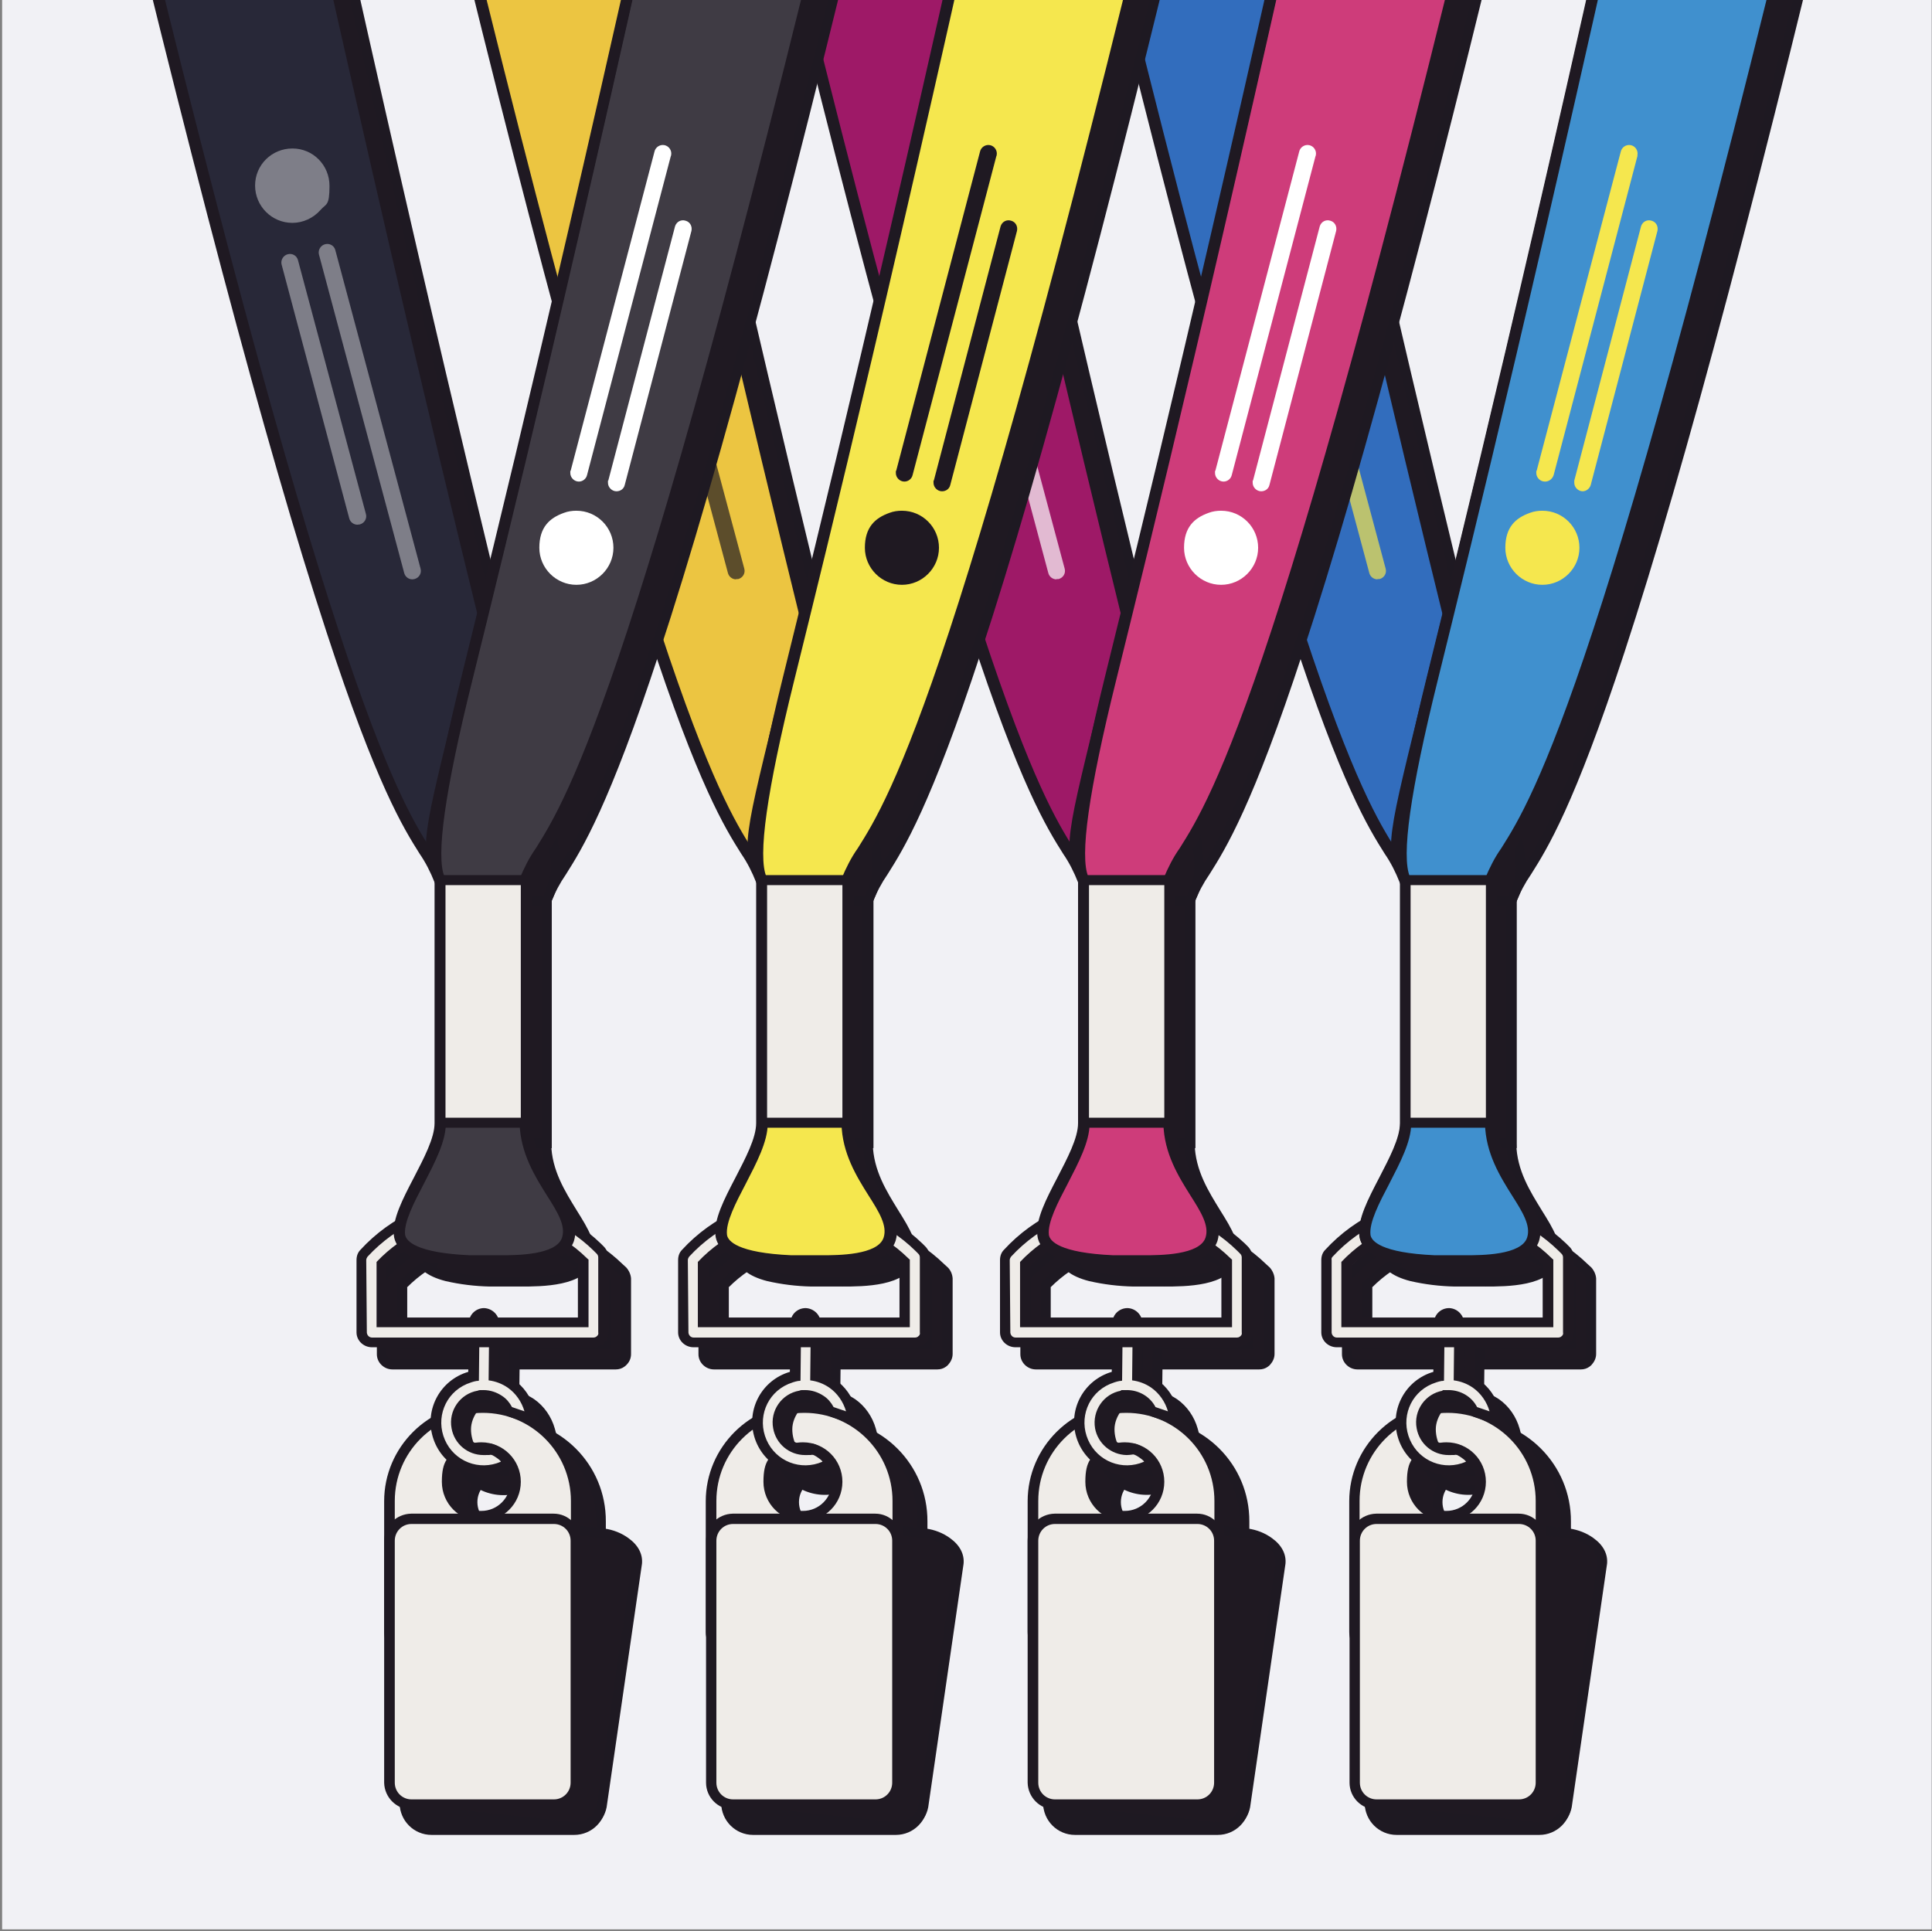
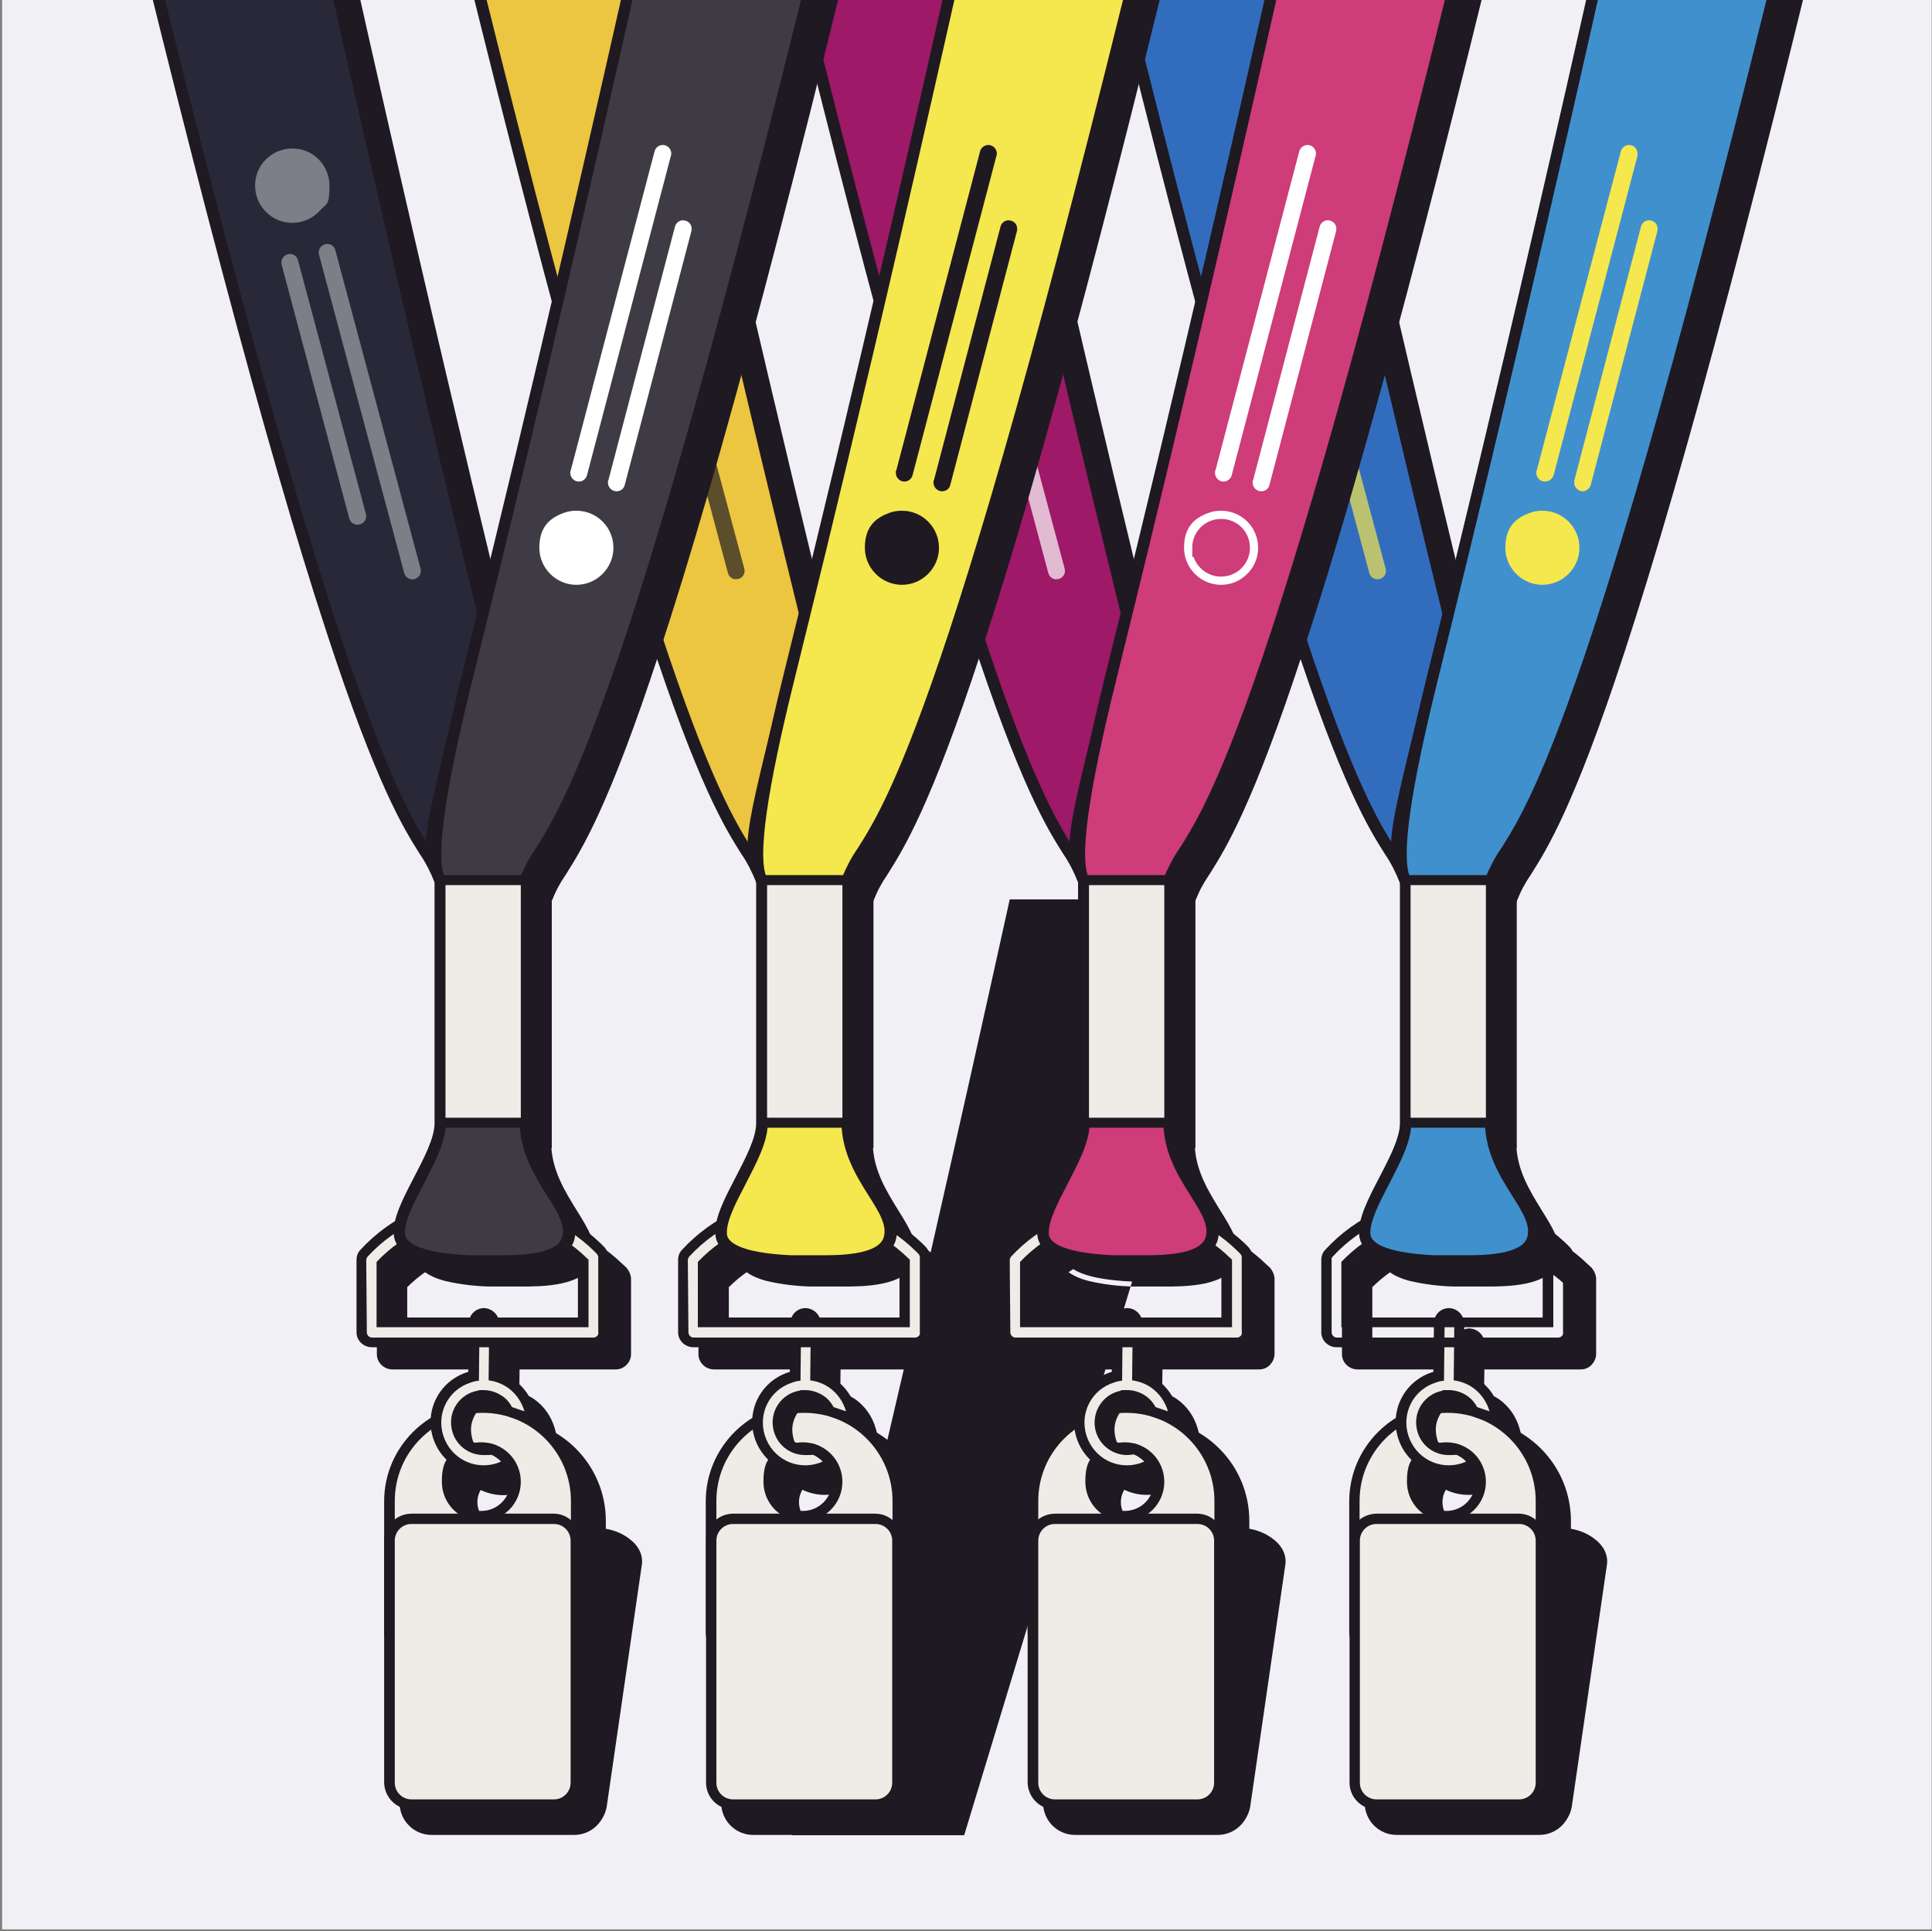
<svg xmlns="http://www.w3.org/2000/svg" id="Layer_1" data-name="Layer 1" version="1.1" viewBox="0 0 636.2 636">
  <rect x="0" y="0" width="636.2" height="636" fill="#808080" stroke="none" />
  <defs>
    <style>
      .cls-1 {
        fill: #326dbd;
      }

      .cls-1, .cls-2, .cls-3, .cls-4, .cls-5, .cls-6, .cls-7, .cls-8, .cls-9, .cls-10, .cls-11, .cls-12, .cls-13, .cls-14 {
        stroke-width: 0px;
      }

      .cls-2 {
        fill: #f1f1f5;
      }

      .cls-3 {
        fill: #282838;
      }

      .cls-4 {
        fill: #efece8;
      }

      .cls-15 {
        clip-path: url(#clippath);
      }

      .cls-5 {
        fill: none;
      }

      .cls-6 {
        fill: #1e1922;
      }

      .cls-16 {
        clip-path: url(#clippath-1);
      }

      .cls-17 {
        clip-path: url(#clippath-4);
      }

      .cls-18 {
        clip-path: url(#clippath-3);
      }

      .cls-19 {
        clip-path: url(#clippath-2);
      }

      .cls-20 {
        clip-path: url(#clippath-7);
      }

      .cls-21 {
        clip-path: url(#clippath-8);
      }

      .cls-22 {
        clip-path: url(#clippath-6);
      }

      .cls-23 {
        clip-path: url(#clippath-5);
      }

      .cls-24 {
        clip-path: url(#clippath-9);
      }

      .cls-25 {
        clip-path: url(#clippath-10);
      }

      .cls-26 {
        clip-path: url(#clippath-11);
      }

      .cls-7 {
        fill: #3f3b44;
      }

      .cls-8 {
        fill: #9e1967;
      }

      .cls-27 {
        opacity: .4;
      }

      .cls-9 {
        fill: #ecc541;
      }

      .cls-28 {
        opacity: .7;
      }

      .cls-10 {
        fill: #4090ce;
      }

      .cls-11 {
        fill: #1f1922;
      }

      .cls-12 {
        fill: #f5e74e;
      }

      .cls-13 {
        fill: #fff;
      }

      .cls-14 {
        fill: #ce3c7a;
      }
    </style>
    <clipPath id="clippath">
      <rect class="cls-5" x="347.9" y="0" width="264.7" height="604.4" />
    </clipPath>
    <clipPath id="clippath-1">
      <rect class="cls-5" x="0" width="636" height="636" />
    </clipPath>
    <clipPath id="clippath-2">
      <rect class="cls-5" x="410.3" y="80.2" width="46.1" height="110.6" />
    </clipPath>
    <clipPath id="clippath-3">
      <rect class="cls-5" x="242" y="0" width="264.7" height="604.4" />
    </clipPath>
    <clipPath id="clippath-4">
      <rect class="cls-5" x="0" width="636" height="636" />
    </clipPath>
    <clipPath id="clippath-5">
      <rect class="cls-5" x="304.6" y="80.2" width="46.1" height="110.6" />
    </clipPath>
    <clipPath id="clippath-6">
      <rect class="cls-5" x="136" y="0" width="264.7" height="604.4" />
    </clipPath>
    <clipPath id="clippath-7">
      <rect class="cls-5" x="0" width="636" height="636" />
    </clipPath>
    <clipPath id="clippath-8">
      <rect class="cls-5" x="199.1" y="80.2" width="46.1" height="110.6" />
    </clipPath>
    <clipPath id="clippath-9">
      <rect class="cls-5" x="30.1" y="0" width="264.7" height="604.4" />
    </clipPath>
    <clipPath id="clippath-10">
      <rect class="cls-5" x="0" width="636" height="636" />
    </clipPath>
    <clipPath id="clippath-11">
      <rect class="cls-5" x="84" y="48.9" width="54.6" height="141.9" />
    </clipPath>
  </defs>
  <g id="Group_6218" data-name="Group 6218">
    <path id="Path_654616" data-name="Path 654616" class="cls-2" d="M.7,0h635.4v635.4H.7V0Z" />
    <g id="Group_6195" data-name="Group 6195">
      <g id="Group_6154" data-name="Group 6154">
        <g id="Group_6125" data-name="Group 6125">
          <g class="cls-15">
            <g id="Group_6124" data-name="Group 6124">
              <path id="Path_654178" data-name="Path 654178" class="cls-11" d="M497.7,296.8c7.9-22.2,25.2-2.8,112.8-373.2h-61.1c-82.1,373.4-88.9,352.4-79.8,373.2v79.9c0,11-14.5,27.4-13.4,36.8.8,7,14.9,8.2,23,8.6h9.1c6.6,0,20.9.2,23.3-7.2,3.1-9.9-13.4-20.2-13.8-38.1v-80Z" />
              <path id="Path_654179" data-name="Path 654179" class="cls-6" d="M489.2,423.7h-10.2c-4.9-.1-9.8-.7-14.6-1.8-6.2-1.6-9.6-4.4-10-8.2-.6-5.3,2.9-11.9,6.6-19,3.3-6.4,6.8-13,6.8-18v-79.9c-2.5-5.4-3.8-8.4-2.6-17.1,1.1-8.3,4.6-22.2,11.4-49.8,11.7-47.4,33.5-135.7,71.1-306.7l.3-1.3h64.5l-.5,2.1c-31.2,132.3-57.2,230.2-77.1,290.9-16.5,50.4-25.4,64.6-30.7,73-2,2.9-3.6,5.9-4.9,9.2v79.6c.2,8.8,4.6,15.7,8.4,21.9,3.8,6.1,7.1,11.3,5.3,16.8-2.6,8.3-16.9,8.3-23.8,8.3M479.2,420.4h10c5.6,0,18.8,0,20.7-6.1,1.3-4-1.5-8.4-5-14-3.9-6.2-8.7-13.9-8.9-23.6v-80.5c1.5-3.6,3.2-6.9,5.4-10.1,5.2-8.3,13.9-22.2,30.4-72.3,19.8-60.3,45.6-157.4,76.7-288.6h-57.6c-37.6,170.2-59.3,258.2-71,305.6-6.8,27.5-10.2,41.3-11.3,49.4-1.1,7.8,0,10.1,2.2,15.3l.4.9v80.3c0,5.8-3.7,12.8-7.2,19.6-3.3,6.3-6.7,12.8-6.2,17.1.3,2.7,4.3,6.2,21.4,7" />
              <path id="Path_654180" data-name="Path 654180" class="cls-11" d="M446.9,449.3h0c-1.8,0-3.3-1.5-3.3-3.3v-24c0-.8.2-1.7.8-2.3,9.9-10.7,23.7-17,38.2-17.3h1.5c14.1,0,27.6,5.5,37.6,15.3l1.1,1c.6.6,1,1.5,1,2.4v24.9c.1.9-.2,1.7-.9,2.4-.2.1-.3.3-.5.4-.6.4-1.2.6-1.9.6h-73.6ZM517.2,442.6v-20.1h-.1c-8.8-8.6-20.7-13.4-33-13.4h-1.3c-12.3.3-24,5.4-32.6,14.2v19.3h67Z" />
              <path id="Path_654181" data-name="Path 654181" class="cls-6" d="M484.1,404c13.6,0,26.7,5.3,36.5,14.8l1.1,1c.3.3.5.7.5,1.2v24.9c.1.4,0,.9-.4,1.2-.1.1-.2.1-.3.2-.3.2-.6.3-.9.3h-73.7c-.9,0-1.7-.7-1.7-1.7h0v-24c0-.4,0-.8.3-1.1,9.6-10.4,22.9-16.5,37.1-16.8.5.1,1,.1,1.5,0M448.6,444.3h70.3v-22.5c-.1,0-.7-.5-.7-.5-9.1-8.9-21.4-13.9-34.1-13.9h-1.3c-13,.3-25.3,5.8-34.2,15.2v21.7M484.1,400.7h-1.5c-15,.4-29.3,6.8-39.4,17.9-.9.9-1.3,2.2-1.3,3.4v24c0,2.8,2.4,5,5.1,5h73.6c1,0,2-.3,2.8-.9.3-.2.5-.4.7-.6.9-1,1.5-2.2,1.5-3.6v-24.9c-.1-1.3-.7-2.6-1.6-3.6l-1.1-1c-10.4-10.1-24.3-15.7-38.8-15.7M451.8,424c8.2-8.2,19.3-13,31-13.3h1.3c11.7,0,22.9,4.5,31.4,12.5v17.7c.1,0-63.6,0-63.6,0v-16.9Z" />
              <path id="Path_654182" data-name="Path 654182" class="cls-11" d="M458.7,551.8c-4.2,0-7.6-3.4-7.6-7.6v-43.1c0-17.8,14.5-32.3,32.3-32.3s32.3,14.5,32.3,32.3v43.1c0,4.2-3.4,7.6-7.6,7.6h-49.4ZM483,485c-5.3,0-9.6,4.3-9.6,9.7s4.3,9.6,9.7,9.6,9.6-4.3,9.6-9.7-.6-3.7-1.6-5.3c-1.8-2.7-4.9-4.3-8.1-4.3" />
              <path id="Path_654183" data-name="Path 654183" class="cls-6" d="M483.4,470.4c16.9,0,30.7,13.7,30.7,30.7v43.1c0,3.3-2.6,5.9-5.9,5.9h-49.5c-3.3,0-5.9-2.6-5.9-5.9h0v-43.1c0-16.9,13.7-30.7,30.6-30.7M483,506c6.3,0,11.3-5.1,11.3-11.3s-5.1-11.3-11.3-11.3-11.3,5.1-11.3,11.3.6,4.4,1.9,6.2c2,3.2,5.6,5.1,9.4,5.1M483.4,467.1c-18.8,0-34,15.2-34,34v43.1c0,5.1,4.1,9.2,9.2,9.2h49.5c5.1,0,9.2-4.1,9.2-9.2v-43.1c.1-18.8-15.2-34-33.9-34M483,502.7c-4.4,0-8-3.6-8-8s3.6-8,8-8,8,3.6,8,8-1.4,5.2-3.6,6.7c-1.3.8-2.9,1.3-4.4,1.3" />
              <path id="Path_654184" data-name="Path 654184" class="cls-11" d="M483.6,490.8c-8.6,0-15.6-7-15.6-15.6s5.2-13.7,12.4-15.3l.2-17.4c0-1.8,1.6-3.3,3.4-3.2,1.8,0,3.2,1.5,3.2,3.3l-.2,17.4c2,.4,3.9,1.2,5.6,2.4,3,2.1,5.2,5.2,6.1,8.8l.8,3-7.6-2.6-.3-.6c-.7-1.3-1.6-2.3-2.8-3.1-2-1.4-4.4-1.9-6.7-1.5-4.9.9-8.2,5.5-7.3,10.4.8,4.3,4.5,7.4,8.9,7.4s1.2-.1,1.7-.2h0c1.6,0,5.1,2.2,5.5,3.5l.3,1.3-1.2.6c-2.1.9-4.2,1.4-6.4,1.4" />
              <path id="Path_654185" data-name="Path 654185" class="cls-6" d="M483.9,440.9c.9,0,1.7.7,1.7,1.7l-.2,18.8c5.7.6,10.4,4.7,11.8,10.2l-4.1-1.4c-1.8-3.5-5.4-5.6-9.4-5.6s-1.3.1-1.9.2c-5.8,1-9.6,6.6-8.6,12.4.9,5.1,5.3,8.8,10.5,8.8s1.4-.1,2.1-.2h.1c.8,0,3.8,2.2,3.5,2.3-7.1,3.1-15.3-.1-18.4-7.2s0-15.3,7.2-18.4c1-.4,2.1-.8,3.2-1,.3,0,.5-.1.8-.1l.2-18.8c-.2-1,.6-1.7,1.5-1.7M483.9,437.5c-2.7,0-5,2.2-5,4.9l-.2,16.1c-9.2,2.7-14.4,12.3-11.7,21.4,2.7,9.2,12.3,14.4,21.4,11.7.7-.2,1.4-.5,2.1-.8l2.5-1.1-.5-2.7c-.5-2.4-5-4.9-6.7-4.9h-.7c-.5.2-.9.2-1.4.2-4.1,0-7.3-3.3-7.3-7.4s2.6-6.6,6-7.2c.4-.1.9-.1,1.3-.1,2.7,0,5.2,1.5,6.5,3.9l.6,1.2,1.2.4,4.1,1.4,5.9,2-1.6-6c-1.1-3.9-3.5-7.4-6.8-9.7-1.5-1-3.1-1.8-4.9-2.3l.2-16.1c-.1-2.6-2.3-4.8-5-4.9h0" />
              <path id="Path_654186" data-name="Path 654186" class="cls-6" d="M506.9,506.4c4,0,7.2,3.2,7.2,7.2h0v79.7c0,4-3.2,7.2-7.2,7.2h-47c-4,0-7.2-3.2-7.2-7.2h0v-79.7c0-4,3.2-7.2,7.2-7.2h47ZM506.9,503.1h-47c-5.8,0-10.5,4.7-10.5,10.5v79.7c0,5.8,4.7,10.5,10.5,10.5h47c5.8,0,10.5-4.7,10.5-10.5v-79.7c0-5.8-4.7-10.5-10.5-10.5" />
              <path id="Path_654187" data-name="Path 654187" class="cls-6" d="M506.9,503.6h-47c-5.8,0-10.5,4.7-10.5,10.5v79.7c0,5.8,4.7,10.5,10.5,10.5h47c5.8,0,10.5-4.7,10.5-10.5v-79.7c0-5.8-4.7-10.5-10.5-10.5" />
              <path id="Path_654188" data-name="Path 654188" class="cls-11" d="M506.3,601.8l-46.7-5c-4.9-.5-8.4-4.9-7.9-9.7h0l8.4-79.2c.5-4.5,4.3-7.9,8.8-7.9h1l46.7,5c3.6.5,6.9,2.2,9.3,4.9,1.1,1.3,1.7,3,1.6,4.7l-11.5,79.4c-.5,4.5-4.3,7.9-8.8,7.8h-.9Z" />
              <path id="Path_654189" data-name="Path 654189" class="cls-6" d="M469,501.6h.8l46.7,5c4,.4,9.9,3.9,9.5,7.8l-11.5,79.3c-.4,3.7-3.5,6.4-7.1,6.4h-.8l-46.7-5c-4-.4-6.8-4-6.4-7.9l8.4-79.3c.3-3.5,3.4-6.3,7.1-6.3M469,498.3c-5.4,0-9.9,4-10.4,9.4l-8.4,79.3c-.6,5.8,3.6,10.9,9.3,11.6l46.7,5c.4,0,.7,0,1.1,0,5.4,0,9.9-4.1,10.4-9.4l11.5-79.2c.3-3.1-1.2-6.1-4.4-8.4-2.3-1.7-5.1-2.8-8-3.2l-46.7-5c-.4-.2-.8-.2-1.1-.2" />
              <path id="Path_654190" data-name="Path 654190" class="cls-4" d="M476.7,463.7c-16.9,0-30.7,13.7-30.7,30.7h0v43.1c0,3.3,2.6,5.9,5.9,5.9h49.5c3.3,0,5.9-2.6,5.9-5.9h0v-43.1c.1-16.9-13.7-30.7-30.6-30.7h0M482.5,497.4c-5.2,3.4-12.2,2-15.7-3.2s-2-12.2,3.2-15.7c5.2-3.4,12.2-2,15.7,3.2,3.5,5.3,2,12.3-3.2,15.7" />
              <path id="Path_654191" data-name="Path 654191" class="cls-11" d="M476.7,462.1c17.8,0,32.3,14.5,32.3,32.3v43.1c0,4.2-3.4,7.6-7.6,7.6h-49.5c-4.2,0-7.6-3.4-7.6-7.6v-43.1c0-17.8,14.6-32.3,32.4-32.3ZM501.4,541.7c2.4,0,4.3-1.9,4.3-4.3h0v-43.1c0-16-13-29-29-29s-29,13-29,29h0v43.1c0,2.3,1.9,4.3,4.3,4.3h49.4ZM476.3,475c7.2,0,13,5.8,13,13s-5.8,13-13,13-13-5.8-13-13,2.2-8.5,5.8-10.9c2.2-1.4,4.6-2.1,7.2-2.1ZM476.3,497.6c5.3,0,9.6-4.3,9.6-9.7s-4.3-9.6-9.7-9.6-9.6,4.3-9.6,9.7.6,3.7,1.6,5.3c1.8,2.7,4.8,4.4,8.1,4.3Z" />
              <path id="Path_654192" data-name="Path 654192" class="cls-4" d="M476.9,484.1c-8.6,0-15.6-7-15.6-15.7s5.2-13.7,12.3-15.3l.2-17.4c0-1.8,1.6-3.3,3.4-3.2,1.8,0,3.2,1.5,3.2,3.3l-.2,17.4c2,.4,3.9,1.2,5.6,2.4,3,2.1,5.2,5.2,6.1,8.8.2.6,0,1.2-.5,1.6-.3.3-.7.4-1.1.4s-.4,0-.5-.1l-4.1-1.4c-.4-.1-.7-.4-.9-.8-1.6-2.9-4.6-4.8-7.9-4.8s-1.1,0-1.6.1c-4.9.9-8.2,5.5-7.3,10.4.4,2.3,1.7,4.4,3.7,5.8s4.5,2,6.9,1.5h0c1.6,0,5.2,2.2,5.5,3.6.1.8-.3,1.6-1,1.9-1.9,1-4,1.5-6.2,1.5" />
              <path id="Path_654193" data-name="Path 654193" class="cls-11" d="M477.2,434.1c.9,0,1.7.7,1.7,1.7l-.2,18.8c2.3.3,4.4,1.1,6.3,2.4,2.7,1.9,4.6,4.7,5.5,7.8l-4.1-1.4c-1.8-3.5-5.5-5.6-9.4-5.6s-1.3.1-1.9.2c-5.8,1-9.7,6.6-8.6,12.4.9,5.1,5.3,8.8,10.5,8.8s1.4-.1,2.1-.2h.1c.8,0,3.8,2.2,3.5,2.4-7.1,3.1-15.3-.1-18.4-7.2s0-15.3,7.2-18.4c1-.4,2.1-.8,3.2-1,.3,0,.5,0,.8-.1l.2-18.8c-.2-1,.5-1.7,1.5-1.8M477.2,430.8h0c-2.8,0-5,2.2-5,4.9l-.2,16.1c-9.2,2.7-14.4,12.3-11.7,21.5s12.3,14.4,21.5,11.7c.7-.2,1.4-.5,2.1-.8,1.4-.7,2.3-2.2,1.9-3.8-.5-2.4-5-4.9-6.7-4.9s-.5,0-.7.1c-.5.1-1,.1-1.4.2-4.1,0-7.3-3.3-7.3-7.4s.5-3,1.3-4.2c2.3-3.3,6.9-4.1,10.2-1.8h0c1,.7,1.7,1.5,2.3,2.6.4.7,1.1,1.3,1.8,1.6l4.1,1.4c.3.1.7.2,1.1.2,1.8,0,3.3-1.5,3.3-3.3s0-.6-.1-.8c-1-3.9-3.4-7.4-6.8-9.7-1.5-1-3.1-1.8-4.9-2.3l.2-16.1c-.1-2.9-2.3-5.1-5-5.2" />
              <path id="Path_654194" data-name="Path 654194" class="cls-4" d="M507.4,506.9v79.7c0,4-3.2,7.2-7.2,7.2h-46.9c-4,0-7.2-3.2-7.2-7.2v-79.7c0-4,3.2-7.2,7.2-7.2h46.9c3.9,0,7.2,3.2,7.2,7.2" />
              <path id="Rectangle_7885" data-name="Rectangle 7885" class="cls-11" d="M453.2,498.5h46.9c4.9,0,8.8,4,8.9,8.9v79.7c0,4.9-4,8.8-8.9,8.8h-46.9c-4.9,0-8.8-4-8.8-8.8v-79.7c0-4.9,3.9-8.8,8.8-8.9ZM500.2,592.6c3.1,0,5.5-2.5,5.5-5.5v-79.7c0-3.1-2.5-5.5-5.5-5.5h-46.9c-3.1,0-5.5,2.5-5.5,5.5v79.7c0,3.1,2.5,5.5,5.5,5.5h46.9Z" />
-               <path id="Path_654195" data-name="Path 654195" class="cls-4" d="M440.2,442.1c-1.8,0-3.3-1.5-3.3-3.3v-23.8c0-.8.2-1.7.8-2.3,9.8-10.6,23.5-16.8,37.9-17.2h1.5c14,0,27.4,5.4,37.3,15.2l1,1c.6.6,1,1.5,1,2.4v24.7c.1.9-.3,1.7-.9,2.4-.6.6-1.5.9-2.3,1h-73ZM509.9,435.5v-19.9c-8.9-8.5-20.6-13.3-32.8-13.3h-1.3c-12.2.3-23.8,5.4-32.4,14.1v19.1h66.5Z" />
              <path id="Path_654196" data-name="Path 654196" class="cls-11" d="M477,397.2c13.5,0,26.5,5.2,36.2,14.7l1,1c.3.3.5.7.5,1.2v24.7c.1.4,0,.9-.4,1.2-.1.1-.2.1-.2.2-.3.2-.6.3-.9.3h-73c-.9,0-1.6-.7-1.7-1.6h0v-23.9c-.1-.4,0-.8.3-1.1,9.5-10.3,22.8-16.3,36.8-16.6.5,0,1,0,1.4,0M441.8,437.1h69.7v-22.3c-.1,0-.6-.5-.6-.5-9-8.9-21.2-13.8-33.9-13.8h-1.3c-12.9.3-25.1,5.7-34,15.1v21.5M477,393.9h-1.5c-14.9.3-29,6.7-39.1,17.7-.9.9-1.3,2.1-1.3,3.4v23.8c0,2.7,2.3,4.9,5.1,4.9h73c1,0,1.9-.3,2.8-.8l.3-.2.5-.4c1-.9,1.5-2.2,1.5-3.6v-24.7c-.1-1.3-.6-2.6-1.6-3.5l-1-1c-10.5-10-24.3-15.6-38.7-15.6M445,417c8.2-8.2,19.2-12.9,30.7-13.1h1.2c11.6,0,22.7,4.4,31.1,12.4v17.6c.1,0-62.9,0-62.9,0v-16.9Z" />
              <path id="Path_654197" data-name="Path 654197" class="cls-11" d="M468.8,465.8c-.7,1.2-.8,2.7-.5,4,.6,2.4,6.2,7.1,6.2,7.1-1.1-1.9-1.7-4-1.7-6.2,0-2.2.9-4.4,2.3-6.2l-6.3,1.3Z" />
              <path id="Path_654198" data-name="Path 654198" class="cls-11" d="M497.7,296.8h-28.1c-8-22.2-25.2-2.8-112.8-373.2h61.1c82,373.4,88.9,352.4,79.8,373.2h0Z" />
              <path id="Path_654199" data-name="Path 654199" class="cls-6" d="M468.4,298.4l-.4-1.1c-1.3-3.3-2.9-6.5-4.9-9.4-5.3-8.4-14.2-22.6-30.7-73-20-60.7-46-158.6-77.3-290.9l-.5-2.1h64.5l.3,1.3c37.6,171,59.4,259.3,71.1,306.7,6.8,27.6,10.2,41.5,11.4,49.8,1.2,8.7-.1,11.7-2.5,17.1l-.7,1.6h-30.3ZM358.9-74.8c31,131.2,56.8,228.3,76.6,288.6,16.4,50.1,25.1,64,30.4,72.3,1.9,2.8,3.5,5.8,4.9,9h25.9c2.1-4.9,3.1-7.3,2.1-14.9-1.1-8.1-4.5-21.9-11.3-49.4-11.8-47.4-33.6-135.4-71-305.6h-57.6Z" />
              <rect id="Rectangle_7886" data-name="Rectangle 7886" class="cls-11" x="469.6" y="296.6" width="28.1" height="79.9" />
              <path id="Path_654200" data-name="Path 654200" class="cls-6" d="M467.9,294.9h31.5v83.2h-31.5v-83.2ZM496.1,298.3h-24.8v76.6h24.8v-76.6Z" />
              <rect id="Rectangle_7887" data-name="Rectangle 7887" class="cls-11" x="469.6" y="296.6" width="28.1" height="79.9" />
              <path id="Path_654201" data-name="Path 654201" class="cls-6" d="M467.9,294.9h31.5v83.2h-31.5v-83.2ZM496.1,298.3h-24.8v76.6h24.8v-76.6Z" />
              <path id="Path_654202" data-name="Path 654202" class="cls-1" d="M491,290h-28.1c-8-22.2-25.2-2.8-112.8-373.2h61.1c82,373.4,88.8,352.5,79.8,373.2h0Z" />
              <path id="Path_654203" data-name="Path 654203" class="cls-11" d="M492.2,291.9h-30.8l-.5-1.3c-1.3-3.3-2.9-6.5-4.9-9.4-5.3-8.4-14.2-22.6-30.7-73.1-19.9-60.6-45.9-158.5-77.2-290.8l-.6-2.4h65.1l.3,1.5c37.6,171,59.4,259.3,71.1,306.7q13.9,55.9,9,67.1l-.8,1.7ZM464.2,288.1h25.5c4.1-9.5,3.9-10.5-9.3-64-11.7-47.3-33.5-135.3-70.9-305.3h-57c72.4,305.4,96.6,344,106.9,360.5,1.8,2.7,3.4,5.7,4.8,8.8h0Z" />
              <path id="Path_654204" data-name="Path 654204" class="cls-11" d="M461.6,291.7l-.4-1.1c-1.3-3.3-2.9-6.5-4.9-9.4-5.3-8.4-14.2-22.6-30.7-73-19.9-60.8-45.9-158.7-77.2-291l-.5-2h64.5l.3,1.3c37.6,171,59.4,259.3,71.1,306.7,6.8,27.6,10.2,41.5,11.4,49.8,1.2,8.7-.1,11.7-2.5,17.1l-.7,1.6h-30.4ZM352.1-81.5c31.1,131.2,56.9,228.3,76.7,288.6,16.4,50.1,25.1,64,30.4,72.3,1.9,2.8,3.5,5.8,4.9,9h25.8c2.1-4.9,3.1-7.3,2.1-14.9-1.1-8.1-4.5-21.9-11.3-49.4-11.8-47.4-33.5-135.4-71-305.6h-57.6Z" />
              <path id="Path_654205" data-name="Path 654205" class="cls-10" d="M491,290c7.9-22.2,25.2-2.8,112.8-373.2h-61.1c-82.1,373.4-88.9,352.4-79.9,373.2v79.9c0,11-14.5,27.4-13.4,36.8.8,7,14.9,8.2,23,8.6h9.1c6.6,0,20.9.2,23.3-7.2,3.1-9.9-13.4-20.2-13.8-38.1v-80Z" />
              <path id="Path_654206" data-name="Path 654206" class="cls-11" d="M482.6,417.2h-10.2c-10.2-.5-23.9-2-24.8-10.3-.6-5.3,2.9-12,6.6-19.1,3.3-6.4,6.8-13,6.8-17.9v-79.7q-5-11.2,8.8-67.1c11.7-47.4,33.5-135.7,71.1-306.7l.3-1.5h65.1l-.6,2.4c-31.3,132.3-57.3,230.2-77.2,290.9-16.6,50.5-25.4,64.6-30.7,73.1-1.9,2.8-3.6,5.9-4.8,9.1v79.6c.2,8.7,4.5,15.6,8.4,21.7,3.8,6.1,7.1,11.4,5.4,17-2.9,8.5-17.3,8.5-24.2,8.5ZM472.5,413.4h10.1c5.1,0,18.5,0,20.3-5.9,1.2-3.9-1.5-8.3-5-13.8-3.9-6.2-8.7-13.9-8.9-23.7v-80.6c1.5-3.6,3.2-7,5.4-10.1,10.4-16.5,34.6-55.1,106.9-360.4h-57.1c-37.4,170-59.1,258-70.8,305.3q-13.5,54.5-9.1,64.6l.4,1v80.3c0,5.9-3.7,12.9-7.2,19.7-3.3,6.3-6.7,12.8-6.2,16.9.3,2,3.4,5.9,21.2,6.7Z" />
              <path id="Path_654207" data-name="Path 654207" class="cls-11" d="M482.5,417h-10.2c-4.9-.1-9.8-.7-14.6-1.8-6.2-1.6-9.6-4.4-10-8.2-.6-5.3,2.9-11.9,6.6-19,3.3-6.4,6.8-13,6.8-18v-79.9c-2.5-5.4-3.8-8.4-2.6-17.1,1.1-8.3,4.6-22.2,11.4-49.8,11.7-47.4,33.5-135.7,71.2-306.7l.3-1.3h64.5l-.5,2.1c-31.3,132.3-57.3,230.2-77.2,290.9-16.5,50.4-25.4,64.6-30.7,73-2,2.9-3.6,5.9-4.9,9.2v79.6c.2,8.8,4.6,15.7,8.4,21.9,3.8,6.1,7.1,11.3,5.3,16.8-2.6,8.3-16.9,8.3-23.8,8.3M472.4,413.6h10.1c5.6,0,18.8,0,20.7-6.1,1.3-4-1.5-8.4-5-14-3.9-6.2-8.7-13.9-8.9-23.6v-80.5c1.5-3.6,3.2-6.9,5.4-10.1,5.2-8.3,13.9-22.2,30.4-72.3,19.8-60.3,45.6-157.4,76.6-288.6h-57.6c-37.5,170.3-59.3,258.3-70.9,305.6-6.8,27.5-10.2,41.3-11.3,49.4-1.1,7.8,0,10.1,2.2,15.3l.4.9v80.3c0,5.8-3.7,12.8-7.2,19.6-3.3,6.3-6.7,12.8-6.2,17.1.3,2.7,4.2,6.2,21.3,7" />
              <rect id="Rectangle_7888" data-name="Rectangle 7888" class="cls-4" x="462.8" y="289.9" width="28.1" height="79.9" />
              <path id="Path_654208" data-name="Path 654208" class="cls-11" d="M461.2,288.2h31.5v83.2h-31.5v-83.2ZM489.3,291.5h-24.8v76.6h24.8v-76.6Z" />
            </g>
          </g>
        </g>
        <g id="Group_6130" data-name="Group 6130">
          <g class="cls-16">
            <g id="Group_6129" data-name="Group 6129">
              <path id="Path_654209" data-name="Path 654209" class="cls-12" d="M518.1,176.8c2,5.6-.9,11.8-6.6,13.9s-11.8-.9-13.9-6.6c-2-5.6.9-11.8,6.6-13.9,5.7-2,11.9,1,13.9,6.6" />
              <path id="Path_654210" data-name="Path 654210" class="cls-12" d="M507.9,168.2c6.8,0,12.2,5.5,12.2,12.2s-5.5,12.2-12.2,12.2-12.2-5.5-12.2-12.2,3.3-9.8,8.1-11.5c1.3-.5,2.7-.7,4.1-.7ZM507.9,189.9c5.2,0,9.5-4.2,9.5-9.5s-4.2-9.5-9.5-9.5-9.5,4.2-9.5,9.5.2,2.1.5,3.2c1.5,3.8,5,6.3,9,6.3h0Z" />
              <path id="Line_777" data-name="Line 777" class="cls-12" d="M508.7,158.6c-1.5,0-2.8-1.3-2.8-2.8s0-.5.1-.7l27.7-105.1c.3-1.5,1.8-2.5,3.3-2.2s2.5,1.8,2.2,3.3c0,0,0,.2,0,.3l-27.6,105.1c-.4,1.2-1.5,2.1-2.8,2.1Z" />
              <path id="Line_778" data-name="Line 778" class="cls-12" d="M521.2,161.8c-1.5,0-2.8-1.3-2.8-2.8s0-.5,0-.7l22-83.8c.5-1.5,2-2.3,3.5-1.8,1.4.4,2.2,1.8,1.9,3.3l-22,83.8c-.4,1.2-1.5,2-2.7,2Z" />
              <g id="Group_6128" data-name="Group 6128" class="cls-28">
                <g id="Group_6127" data-name="Group 6127">
                  <g class="cls-19">
                    <g id="Group_6126" data-name="Group 6126">
                      <path id="Line_779" data-name="Line 779" class="cls-12" d="M453.6,190.8c-1.3,0-2.4-.9-2.7-2.1l-28.1-105c-.3-1.5.7-3,2.2-3.3,1.4-.3,2.8.5,3.2,1.9l28.1,105c.4,1.5-.5,3-2,3.4-.2,0-.5,0-.7,0h0Z" />
                      <path id="Line_780" data-name="Line 780" class="cls-12" d="M435.5,172.8c-1.3,0-2.4-.9-2.7-2.1l-22.4-83.7c-.3-1.5.7-3,2.2-3.3,1.4-.3,2.7.5,3.2,1.9l22.4,83.7c.4,1.5-.5,3-2,3.4-.2,0-.5,0-.7,0h0Z" />
                    </g>
                  </g>
                </g>
              </g>
            </g>
          </g>
        </g>
        <g id="Group_6132" data-name="Group 6132">
          <g class="cls-18">
            <g id="Group_6131" data-name="Group 6131">
              <path id="Path_654211" data-name="Path 654211" class="cls-11" d="M391.8,296.8c7.9-22.2,25.2-2.8,112.8-373.2h-61.1c-82.1,373.4-88.9,352.4-79.8,373.2v79.9c0,11-14.5,27.4-13.4,36.8.8,7,14.9,8.2,23,8.6h9.1c6.6,0,20.9.2,23.3-7.2,3.1-9.9-13.4-20.2-13.8-38.1v-80h0Z" />
-               <path id="Path_654212" data-name="Path 654212" class="cls-6" d="M383.4,423.7h-10.2c-4.9-.1-9.8-.7-14.6-1.8-6.2-1.6-9.6-4.4-10-8.2-.6-5.3,2.9-11.9,6.6-19,3.3-6.4,6.8-13,6.8-18v-79.9c-2.5-5.4-3.8-8.4-2.6-17.1,1.1-8.3,4.6-22.2,11.4-49.8,11.7-47.4,33.5-135.7,71.1-306.7l.3-1.3h64.5l-.5,2.1c-31.3,132.3-57.2,230.2-77.2,290.9-16.5,50.4-25.4,64.6-30.7,73-2,2.9-3.6,5.9-4.9,9.2v79.6c.2,8.8,4.6,15.7,8.4,21.9,3.8,6.1,7.1,11.3,5.3,16.8-2.5,8.3-16.9,8.3-23.7,8.3M373.3,420.4h10c5.6,0,18.8,0,20.7-6.1,1.3-4-1.5-8.4-5-14-3.9-6.2-8.7-13.9-8.9-23.6v-80.5c1.5-3.6,3.2-6.9,5.4-10.1,5.2-8.3,13.9-22.2,30.4-72.3,19.8-60.3,45.6-157.4,76.7-288.6h-57.6c-37.5,170.2-59.3,258.2-71,305.6-6.8,27.5-10.2,41.3-11.3,49.4-1.1,7.8,0,10.1,2.2,15.3l.4.9v80.3c0,5.8-3.7,12.8-7.2,19.6-3.3,6.3-6.7,12.8-6.2,17.1.3,2.7,4.3,6.2,21.4,7" />
+               <path id="Path_654212" data-name="Path 654212" class="cls-6" d="M383.4,423.7h-10.2c-4.9-.1-9.8-.7-14.6-1.8-6.2-1.6-9.6-4.4-10-8.2-.6-5.3,2.9-11.9,6.6-19,3.3-6.4,6.8-13,6.8-18v-79.9c-2.5-5.4-3.8-8.4-2.6-17.1,1.1-8.3,4.6-22.2,11.4-49.8,11.7-47.4,33.5-135.7,71.1-306.7l.3-1.3h64.5l-.5,2.1c-31.3,132.3-57.2,230.2-77.2,290.9-16.5,50.4-25.4,64.6-30.7,73-2,2.9-3.6,5.9-4.9,9.2v79.6c.2,8.8,4.6,15.7,8.4,21.9,3.8,6.1,7.1,11.3,5.3,16.8-2.5,8.3-16.9,8.3-23.7,8.3M373.3,420.4h10c5.6,0,18.8,0,20.7-6.1,1.3-4-1.5-8.4-5-14-3.9-6.2-8.7-13.9-8.9-23.6v-80.5h-57.6c-37.5,170.2-59.3,258.2-71,305.6-6.8,27.5-10.2,41.3-11.3,49.4-1.1,7.8,0,10.1,2.2,15.3l.4.9v80.3c0,5.8-3.7,12.8-7.2,19.6-3.3,6.3-6.7,12.8-6.2,17.1.3,2.7,4.3,6.2,21.4,7" />
              <path id="Path_654213" data-name="Path 654213" class="cls-11" d="M341,449.3h0c-1.8,0-3.3-1.5-3.3-3.3v-24c0-.8.2-1.7.8-2.3,9.9-10.7,23.7-17,38.2-17.3h1.5c14.1,0,27.6,5.5,37.6,15.3l1.1,1c.6.6,1,1.5,1,2.4v24.9c.1.9-.2,1.7-.9,2.4-.2.1-.3.3-.5.4-.6.4-1.2.6-1.9.6h-73.6ZM411.3,442.6v-20.1h-.1c-8.8-8.6-20.7-13.4-33-13.4h-1.3c-12.3.3-24,5.4-32.6,14.2v19.3h67Z" />
              <path id="Path_654214" data-name="Path 654214" class="cls-6" d="M378.2,404c13.6,0,26.7,5.3,36.5,14.8l1.1,1c.3.3.5.7.5,1.2v24.9c.1.4,0,.9-.4,1.2-.1.1-.2.1-.3.2-.3.2-.6.3-.9.3h-73.7c-.9,0-1.7-.7-1.7-1.7h0v-24c0-.4,0-.8.3-1.1,9.6-10.4,22.9-16.5,37-16.8.6.1,1.1.1,1.6,0M342.7,444.3h70.3v-22.5c-.1,0-.7-.5-.7-.5-9.1-8.9-21.4-13.9-34.1-13.9h-1.3c-13,.3-25.3,5.8-34.2,15.2v21.7M378.2,400.7h-1.5c-15,.4-29.3,6.8-39.4,17.9-.9.9-1.3,2.2-1.3,3.4v24c0,2.8,2.4,5,5.1,5h73.6c1,0,2-.3,2.8-.9.3-.2.5-.4.7-.6.9-1,1.5-2.2,1.5-3.6v-24.9c-.1-1.3-.7-2.6-1.6-3.6l-1.1-1c-10.4-10.1-24.3-15.7-38.8-15.7M345.9,424c8.2-8.2,19.3-13,31-13.3h1.3c11.7,0,22.9,4.5,31.4,12.5v17.7c.1,0-63.6,0-63.6,0v-16.9Z" />
              <path id="Path_654215" data-name="Path 654215" class="cls-11" d="M352.8,551.8c-4.2,0-7.6-3.4-7.6-7.6h0v-43.1c0-17.8,14.5-32.3,32.3-32.3s32.3,14.5,32.3,32.3v43.1c0,4.2-3.4,7.6-7.6,7.6h-49.4ZM377.1,485c-5.3,0-9.6,4.3-9.6,9.7s4.3,9.6,9.7,9.6,9.6-4.3,9.6-9.7-.6-3.7-1.6-5.3c-1.8-2.7-4.9-4.3-8.1-4.3" />
              <path id="Path_654216" data-name="Path 654216" class="cls-6" d="M377.5,470.4c16.9,0,30.7,13.7,30.7,30.7v43.1c0,3.3-2.6,5.9-5.9,5.9h-49.5c-3.3,0-5.9-2.6-5.9-5.9h0v-43.1c0-16.9,13.7-30.7,30.6-30.7h0M377.1,506c6.3,0,11.3-5.1,11.3-11.3s-5.1-11.3-11.3-11.3-11.3,5.1-11.3,11.3.6,4.4,1.9,6.2c2,3.2,5.6,5.1,9.4,5.1M377.5,467.1c-18.8,0-34,15.2-34,34v43.1c0,5.1,4.1,9.2,9.2,9.2h49.5c5.1,0,9.2-4.1,9.2-9.2v-43.1c.1-18.8-15.1-33.9-33.9-34M377.1,502.7c-4.4,0-8-3.6-8-8s3.6-8,8-8,8,3.6,8,8-1.4,5.2-3.6,6.7c-1.3.8-2.9,1.3-4.4,1.3" />
              <path id="Path_654217" data-name="Path 654217" class="cls-11" d="M377.7,490.8c-8.6,0-15.6-7-15.6-15.6s5.2-13.7,12.3-15.3l.2-17.4c0-1.8,1.6-3.3,3.4-3.2,1.8,0,3.2,1.5,3.2,3.3l-.2,17.4c2,.4,3.9,1.2,5.6,2.4,3,2.1,5.2,5.2,6.1,8.8l.8,3-7.6-2.6-.3-.6c-.7-1.3-1.6-2.3-2.8-3.1-2-1.4-4.4-1.9-6.7-1.5-4.9.9-8.2,5.6-7.3,10.5.8,4.3,4.5,7.4,8.8,7.4s1.2-.1,1.7-.2h0c1.6,0,5.1,2.2,5.5,3.5l.3,1.3-1.2.6c-1.9.8-4,1.3-6.2,1.3" />
              <path id="Path_654218" data-name="Path 654218" class="cls-6" d="M378,440.9c.9,0,1.6.7,1.6,1.7h0l-.2,18.8c5.7.6,10.4,4.7,11.8,10.2l-4.1-1.4c-.8-1.5-1.9-2.8-3.3-3.7-1.8-1.2-3.9-1.9-6.1-1.9s-1.3.1-1.9.2c-5.8,1-9.7,6.6-8.6,12.4.9,5.1,5.3,8.8,10.5,8.8s1.4-.1,2.1-.2h.1c.8,0,3.8,2.2,3.5,2.3-7.1,3.1-15.3-.1-18.4-7.2s0-15.3,7.2-18.4c1-.4,2.1-.8,3.2-1,.3,0,.5-.1.8-.1l.2-18.8c-.1-1,.7-1.7,1.6-1.7M378,437.5c-2.7,0-5,2.2-5,4.9l-.2,16.1c-9.2,2.7-14.4,12.3-11.7,21.4,2.7,9.2,12.3,14.4,21.4,11.7.7-.2,1.4-.5,2.1-.8l2.5-1.1-.5-2.7c-.5-2.4-5-4.9-6.7-4.9h-.7c-.5.2-1,.2-1.4.2-4.1,0-7.3-3.3-7.3-7.4s2.6-6.6,6-7.2c.4-.1.9-.1,1.3-.1,2.7,0,5.2,1.5,6.4,3.9l.6,1.2,1.2.4,4.1,1.4,5.9,2-1.6-6c-1.1-3.9-3.5-7.4-6.8-9.7-1.5-1-3.1-1.8-4.9-2.3l.2-16.1c0-2.6-2.1-4.8-4.9-4.9h0" />
              <path id="Path_654219" data-name="Path 654219" class="cls-6" d="M401,506.4c4,0,7.2,3.2,7.2,7.2h0v79.7c0,4-3.2,7.2-7.2,7.2h-47c-4,0-7.2-3.2-7.2-7.2h0v-79.7c0-4,3.2-7.2,7.2-7.2h47ZM401,503.1h-47c-5.8,0-10.5,4.7-10.5,10.5v79.7c0,5.8,4.7,10.5,10.5,10.5h47c5.8,0,10.5-4.7,10.5-10.5v-79.7c0-5.8-4.7-10.5-10.5-10.5" />
              <path id="Path_654220" data-name="Path 654220" class="cls-6" d="M401,503.6h-47c-5.8,0-10.5,4.7-10.5,10.5v79.7c0,5.8,4.7,10.5,10.5,10.5h47c5.8,0,10.5-4.7,10.5-10.5v-79.7c0-5.8-4.7-10.5-10.5-10.5" />
              <path id="Path_654221" data-name="Path 654221" class="cls-11" d="M400.4,601.8l-46.7-5c-4.9-.5-8.4-4.9-7.9-9.7h0l8.4-79.2c.5-4.5,4.3-7.9,8.8-7.9h1l46.7,5c3.6.5,6.9,2.2,9.3,4.9,1.1,1.3,1.7,3,1.6,4.7l-11.5,79.4c-.5,4.5-4.3,7.9-8.8,7.8h-.9Z" />
              <path id="Path_654222" data-name="Path 654222" class="cls-6" d="M363.1,501.6h.8l46.7,5c4,.4,9.9,3.9,9.5,7.8l-11.5,79.3c-.4,3.7-3.5,6.4-7.1,6.4h-.8l-46.7-5c-4-.4-6.8-4-6.4-7.9l8.4-79.3c.3-3.5,3.4-6.3,7.1-6.3M363.1,498.3c-5.4,0-9.9,4-10.4,9.4l-8.4,79.3c-.6,5.8,3.6,10.9,9.3,11.6l46.7,5c.4,0,.7,0,1.1,0,5.4,0,9.9-4.1,10.4-9.4l11.5-79.2c.3-3.1-1.2-6.1-4.4-8.4-2.3-1.7-5.1-2.8-8-3.2l-46.7-5c-.4-.2-.7-.2-1.1-.2" />
              <path id="Path_654223" data-name="Path 654223" class="cls-4" d="M370.8,463.7c-16.9,0-30.7,13.7-30.7,30.7v43.1c0,3.3,2.6,5.9,5.9,5.9h49.5c3.3,0,5.9-2.6,5.9-5.9h0v-43.1c.1-16.9-13.6-30.7-30.6-30.7h0M376.6,497.4c-5.2,3.4-12.2,2-15.7-3.2s-2-12.2,3.2-15.7c5.2-3.4,12.2-2,15.7,3.2,3.5,5.3,2,12.3-3.2,15.7" />
              <path id="Path_654224" data-name="Path 654224" class="cls-11" d="M370.8,462.1c17.8,0,32.3,14.5,32.3,32.3v43.1c0,4.2-3.4,7.6-7.6,7.6h-49.5c-4.2,0-7.6-3.4-7.6-7.6v-43.1c0-17.8,14.6-32.3,32.4-32.3ZM395.6,541.7c2.4,0,4.3-1.9,4.3-4.3h0v-43.1c0-16-13-29-29-29s-29,13-29,29h0v43.1c0,2.3,1.9,4.3,4.3,4.3h49.4ZM370.4,475c7.2,0,13,5.8,13,13s-5.8,13-13,13-13-5.8-13-13,2.2-8.5,5.8-10.9c2.2-1.4,4.6-2.1,7.2-2.1ZM370.4,497.6c5.3,0,9.6-4.3,9.6-9.7s-4.3-9.6-9.7-9.6-9.6,4.3-9.6,9.7.6,3.7,1.6,5.3c1.8,2.7,4.8,4.4,8.1,4.3Z" />
              <path id="Path_654225" data-name="Path 654225" class="cls-4" d="M371,484.1c-8.6,0-15.6-7-15.6-15.7s5.2-13.7,12.3-15.3l.2-17.4c0-1.8,1.6-3.3,3.4-3.2,1.8,0,3.2,1.5,3.2,3.3l-.2,17.4c2,.4,3.9,1.2,5.6,2.4,3,2.1,5.2,5.2,6.1,8.8.2.6,0,1.2-.5,1.6-.3.3-.7.4-1.1.4s-.4,0-.5-.1l-4.1-1.4c-.4-.1-.7-.4-.9-.8-1.6-2.9-4.6-4.8-7.9-4.8s-1.1,0-1.6.1c-4.9.9-8.2,5.5-7.3,10.4.4,2.3,1.7,4.4,3.7,5.8s4.5,2,6.9,1.5h0c1.6,0,5.2,2.2,5.5,3.6.1.8-.3,1.6-1,1.9-1.9,1-4,1.5-6.2,1.5" />
              <path id="Path_654226" data-name="Path 654226" class="cls-11" d="M371.3,434.1c.9,0,1.7.7,1.7,1.7l-.2,18.8c2.3.3,4.4,1.1,6.3,2.4,2.7,1.9,4.6,4.7,5.5,7.8l-4.1-1.4c-1.8-3.5-5.5-5.6-9.4-5.6s-1.3.1-1.9.2c-5.8,1-9.6,6.6-8.6,12.4.9,5,5.3,8.7,10.4,8.8.7,0,1.4-.1,2.1-.2h.1c.8,0,3.8,2.2,3.5,2.4-7.1,3.1-15.3-.1-18.4-7.2s0-15.3,7.2-18.4c1-.4,2.1-.8,3.2-1,.3,0,.5,0,.8-.1l.2-18.8c-.1-1,.7-1.8,1.6-1.8M371.3,430.8h0c-2.8,0-5,2.2-5,4.9l-.2,16.1c-9.2,2.7-14.4,12.3-11.7,21.4s12.3,14.4,21.4,11.7c.7-.2,1.4-.5,2.1-.8,1.4-.7,2.3-2.2,1.9-3.8-.5-2.4-5-4.9-6.7-4.9s-.5,0-.7.1c-.5.1-1,.1-1.4.2-4.1,0-7.3-3.3-7.3-7.4s.5-3,1.3-4.2c2.3-3.3,6.9-4.1,10.2-1.8h0c1,.7,1.7,1.5,2.3,2.6.4.7,1.1,1.3,1.8,1.6l4.1,1.4c.3.1.7.2,1.1.2,1.8,0,3.3-1.5,3.3-3.3s0-.6-.1-.8c-1-3.9-3.5-7.4-6.8-9.7-1.5-1-3.1-1.8-4.9-2.3l.2-16.1c0-2.8-2.2-5-4.9-5.1" />
              <path id="Path_654227" data-name="Path 654227" class="cls-4" d="M401.5,506.9v79.7c0,4-3.2,7.2-7.2,7.2h-46.9c-4,0-7.2-3.2-7.2-7.2v-79.7c0-4,3.2-7.2,7.2-7.2h46.9c4,0,7.2,3.2,7.2,7.2" />
              <path id="Rectangle_7894" data-name="Rectangle 7894" class="cls-11" d="M347.3,498.5h46.9c4.9,0,8.8,4,8.9,8.9v79.7c0,4.9-4,8.8-8.9,8.8h-46.9c-4.9,0-8.8-4-8.9-8.8v-79.7c0-4.9,4-8.8,8.9-8.9ZM394.3,592.6c3.1,0,5.5-2.5,5.5-5.5v-79.7c0-3.1-2.5-5.5-5.5-5.5h-46.9c-3.1,0-5.5,2.5-5.5,5.5v79.7c0,3.1,2.5,5.5,5.5,5.5h46.9Z" />
              <path id="Path_654228" data-name="Path 654228" class="cls-4" d="M334.3,442.1c-1.8,0-3.3-1.5-3.3-3.3v-23.8c0-.8.2-1.7.8-2.3,9.8-10.6,23.5-16.8,37.9-17.2h1.5c14,0,27.4,5.4,37.3,15.2l1,1c.6.6,1,1.5,1,2.4v24.7c.1.9-.3,1.7-.9,2.4-.6.6-1.5.9-2.3,1h-73ZM404,435.5v-19.9c-8.9-8.5-20.6-13.3-32.8-13.3h-1.3c-12.2.3-23.8,5.4-32.4,14.1v19.1h66.5Z" />
              <path id="Path_654229" data-name="Path 654229" class="cls-11" d="M371.2,397.2c13.5,0,26.5,5.2,36.2,14.7l1,1c.3.3.5.7.5,1.2v24.7c.1.4,0,.9-.4,1.2-.1.1-.2.1-.2.2-.3.2-.6.3-.9.3h-73c-.9,0-1.6-.7-1.7-1.6h0l-.2-23.9c0-.4.2-.8.4-1.1,9.5-10.3,22.8-16.3,36.8-16.6.5,0,1,0,1.5,0M336,437.1h69.7v-22.3c-.1,0-.6-.5-.6-.5-9-8.8-21.2-13.8-33.9-13.8h-1.3c-12.9.3-25.1,5.7-34,15.1v21.5M371.2,393.9h-1.5c-14.9.3-29,6.7-39.1,17.7-.9.9-1.3,2.1-1.3,3.4v23.8c0,2.7,2.3,4.9,5.1,4.9h73c1,0,1.9-.3,2.8-.8l.3-.2.5-.4c1-.9,1.5-2.2,1.5-3.6v-24.7c-.1-1.3-.7-2.6-1.6-3.5l-1-1c-10.6-10-24.4-15.6-38.7-15.6M339.2,417c8.2-8.2,19.2-12.9,30.7-13.1h1.2c11.6,0,22.7,4.4,31.1,12.4v17.6c.1,0-63,0-63,0v-16.9Z" />
              <path id="Path_654230" data-name="Path 654230" class="cls-11" d="M363,465.8c-.7,1.2-.8,2.7-.5,4,.6,2.4,6.2,7.1,6.2,7.1-1.1-1.9-1.7-4-1.7-6.2,0-2.2.9-4.4,2.3-6.2l-6.3,1.3Z" />
              <path id="Path_654231" data-name="Path 654231" class="cls-11" d="M391.8,296.8h-28.1c-8-22.2-25.2-2.8-112.8-373.2h61.1c82.1,373.4,88.9,352.4,79.8,373.2h0Z" />
              <path id="Path_654232" data-name="Path 654232" class="cls-6" d="M362.5,298.4l-.4-1.1c-1.3-3.3-2.9-6.5-4.9-9.4-5.3-8.4-14.2-22.6-30.7-73-20-60.7-45.9-158.6-77.3-290.9l-.5-2.1h64.5l.3,1.3c37.6,171,59.4,259.3,71.1,306.7,6.8,27.6,10.2,41.5,11.4,49.8,1.2,8.7-.1,11.7-2.5,17.1l-.7,1.6h-30.3ZM253-74.8c31.1,131.2,56.8,228.3,76.6,288.6,16.4,50.1,25.1,64,30.4,72.3,1.9,2.8,3.5,5.8,4.9,9h25.9c2.1-4.9,3.1-7.3,2.1-14.9-1.1-8.1-4.5-21.9-11.3-49.4-11.8-47.4-33.6-135.4-71-305.6h-57.6Z" />
              <rect id="Rectangle_7895" data-name="Rectangle 7895" class="cls-11" x="363.7" y="296.6" width="28.1" height="79.9" />
              <path id="Path_654233" data-name="Path 654233" class="cls-6" d="M362.1,294.9h31.5v83.2h-31.5s0-83.2,0-83.2ZM390.2,298.3h-24.8v76.6h24.8v-76.6Z" />
              <rect id="Rectangle_7896" data-name="Rectangle 7896" class="cls-11" x="363.7" y="296.6" width="28.1" height="79.9" />
              <path id="Path_654234" data-name="Path 654234" class="cls-6" d="M362.1,294.9h31.5v83.2h-31.5s0-83.2,0-83.2ZM390.2,298.3h-24.8v76.6h24.8v-76.6Z" />
              <path id="Path_654235" data-name="Path 654235" class="cls-8" d="M385.1,290h-28.1c-8-22.2-25.2-2.8-112.8-373.2h61.1c82,373.4,88.8,352.5,79.8,373.2h0Z" />
              <path id="Path_654236" data-name="Path 654236" class="cls-11" d="M386.3,291.9h-30.8l-.5-1.3c-1.3-3.3-2.9-6.5-4.9-9.4-5.3-8.4-14.2-22.6-30.7-73.1-19.9-60.6-45.8-158.5-77.2-290.8l-.6-2.4h65.1l.3,1.5c37.6,171,59.4,259.3,71.1,306.7q13.9,55.9,9,67.1l-.8,1.7ZM358.3,288.1h25.5c4.1-9.5,3.9-10.5-9.3-64-11.7-47.3-33.5-135.3-70.9-305.3h-57c72.4,305.4,96.6,344,106.9,360.5,1.8,2.7,3.5,5.7,4.8,8.8h0Z" />
              <path id="Path_654237" data-name="Path 654237" class="cls-11" d="M355.7,291.7l-.4-1.1c-1.3-3.3-2.9-6.5-4.9-9.4-5.3-8.4-14.2-22.6-30.7-73-19.9-60.8-45.9-158.7-77.2-291l-.5-2h64.5l.3,1.3c37.6,171,59.4,259.3,71.1,306.7,6.8,27.6,10.2,41.5,11.4,49.8,1.2,8.7-.1,11.7-2.5,17.1l-.7,1.6h-30.4ZM246.2-81.5c31.1,131.2,56.9,228.3,76.7,288.6,16.4,50.1,25.1,64,30.4,72.3,1.9,2.8,3.5,5.8,4.9,9h25.8c2.1-4.9,3.1-7.3,2.1-14.9-1.1-8.1-4.5-21.9-11.3-49.4-11.8-47.4-33.5-135.4-70.9-305.6h-57.7Z" />
              <path id="Path_654238" data-name="Path 654238" class="cls-14" d="M385.1,290c7.9-22.2,25.2-2.8,112.8-373.2h-61.1c-82.1,373.4-88.9,352.4-79.9,373.2v79.9c0,11-14.5,27.4-13.4,36.8.8,7,14.9,8.2,23,8.6h9.1c6.6,0,20.9.2,23.3-7.2,3.1-9.9-13.4-20.2-13.8-38.1v-80Z" />
              <path id="Path_654239" data-name="Path 654239" class="cls-11" d="M376.7,417.2h-10.2c-10.2-.5-23.9-2-24.9-10.3-.6-5.3,2.9-12,6.6-19.1,3.3-6.4,6.8-13,6.8-17.9v-79.7q-5-11.2,8.8-67.1c11.7-47.4,33.5-135.7,71.2-306.7l.3-1.5h65.1l-.6,2.4c-31.3,132.3-57.3,230.2-77.2,290.9-16.6,50.5-25.4,64.6-30.7,73.1-1.9,2.8-3.6,5.9-4.8,9.1v79.6c.2,8.7,4.5,15.6,8.4,21.7,3.8,6.1,7.1,11.4,5.4,17-2.9,8.5-17.3,8.5-24.2,8.5ZM366.6,413.4h10.1c5.1,0,18.5,0,20.3-5.9,1.2-3.9-1.5-8.3-5-13.8-3.9-6.2-8.7-13.9-8.9-23.7v-80.6c1.5-3.6,3.2-7,5.4-10.1,10.4-16.5,34.6-55.1,106.9-360.4h-57.1c-37.4,170-59.1,258-70.8,305.3q-13.5,54.5-9.1,64.6l.4,1v80.3c0,5.9-3.7,12.9-7.2,19.7-3.3,6.3-6.7,12.8-6.2,16.9.3,2,3.4,5.9,21.2,6.7h0Z" />
              <path id="Path_654240" data-name="Path 654240" class="cls-11" d="M376.6,417h-10.2c-4.9-.1-9.8-.7-14.6-1.8-6.2-1.6-9.6-4.4-10-8.2-.6-5.3,2.9-11.9,6.6-19,3.3-6.4,6.8-13,6.8-18v-79.9c-2.5-5.4-3.8-8.4-2.6-17.1,1.1-8.3,4.6-22.2,11.4-49.8,11.7-47.4,33.5-135.7,71.2-306.7l.3-1.3h64.5l-.5,2.1c-31.3,132.3-57.3,230.2-77.2,290.9-16.5,50.4-25.4,64.6-30.7,73-2,2.9-3.6,5.9-4.9,9.2v79.6c.2,8.8,4.6,15.7,8.4,21.9,3.8,6.1,7.1,11.3,5.3,16.8-2.6,8.3-16.9,8.3-23.8,8.3M366.6,413.6h10.1c5.6,0,18.8,0,20.7-6.1,1.3-4-1.5-8.4-5-14-3.9-6.2-8.7-13.9-8.9-23.6v-80.5c1.5-3.6,3.2-6.9,5.4-10.1,5.2-8.3,13.9-22.2,30.4-72.3,19.8-60.3,45.6-157.4,76.6-288.6h-57.6c-37.6,170.3-59.3,258.3-71,305.6-6.8,27.5-10.2,41.3-11.3,49.4-1.1,7.8,0,10.1,2.2,15.3l.4.9v80.3c0,5.8-3.7,12.8-7.2,19.6-3.3,6.3-6.7,12.8-6.2,17.1.3,2.7,4.3,6.2,21.4,7" />
              <rect id="Rectangle_7897" data-name="Rectangle 7897" class="cls-4" x="357" y="289.9" width="28.1" height="79.9" />
              <path id="Path_654241" data-name="Path 654241" class="cls-11" d="M355.3,288.2h31.5v83.2h-31.5v-83.2ZM383.4,291.5h-24.8v76.6h24.8v-76.6Z" />
            </g>
          </g>
        </g>
        <g id="Group_6137" data-name="Group 6137">
          <g class="cls-17">
            <g id="Group_6136" data-name="Group 6136">
-               <path id="Path_654242" data-name="Path 654242" class="cls-13" d="M412.3,176.8c2,5.6-.9,11.8-6.6,13.9-5.6,2-11.8-.9-13.9-6.6-2-5.6.9-11.8,6.6-13.9,5.7-2,11.9,1,13.9,6.6" />
              <path id="Path_654243" data-name="Path 654243" class="cls-13" d="M402.1,168.2c6.8,0,12.2,5.5,12.2,12.2s-5.5,12.2-12.2,12.2-12.2-5.5-12.2-12.2,3.3-9.8,8.1-11.5c1.3-.5,2.7-.7,4.1-.7ZM402.1,189.9c5.2,0,9.5-4.2,9.5-9.5s-4.2-9.5-9.5-9.5-9.5,4.2-9.5,9.5.2,2.1.5,3.2c1.4,3.8,5,6.3,9,6.3h0Z" />
              <path id="Line_781" data-name="Line 781" class="cls-13" d="M402.9,158.6c-1.5,0-2.8-1.3-2.8-2.8s0-.5.1-.7l27.6-105.1c.3-1.5,1.8-2.5,3.3-2.2s2.5,1.8,2.2,3.3c0,0,0,.2-.1.3l-27.6,105.1c-.3,1.2-1.4,2.1-2.7,2.1Z" />
              <path id="Line_782" data-name="Line 782" class="cls-13" d="M415.3,161.8c-1.5,0-2.8-1.3-2.8-2.8s0-.5.1-.7l22-83.8c.5-1.5,2-2.3,3.5-1.8,1.4.4,2.2,1.8,1.9,3.3l-22,83.8c-.3,1.2-1.4,2-2.7,2Z" />
              <g id="Group_6135" data-name="Group 6135" class="cls-28">
                <g id="Group_6134" data-name="Group 6134">
                  <g class="cls-23">
                    <g id="Group_6133" data-name="Group 6133">
                      <path id="Line_783" data-name="Line 783" class="cls-13" d="M347.9,190.8c-1.3,0-2.4-.9-2.7-2.1l-28.1-105c-.3-1.5.7-3,2.2-3.3,1.4-.3,2.8.5,3.2,1.9l28.1,105c.4,1.5-.5,3-2,3.4-.2,0-.5,0-.7,0h0Z" />
                      <path id="Line_784" data-name="Line 784" class="cls-13" d="M329.8,172.8c-1.3,0-2.4-.9-2.7-2.1l-22.4-83.7c-.3-1.5.7-3,2.2-3.3,1.4-.3,2.7.5,3.2,1.9l22.4,83.7c.4,1.5-.5,3-2,3.4-.2,0-.5,0-.7,0h0Z" />
                    </g>
                  </g>
                </g>
              </g>
            </g>
          </g>
        </g>
        <g id="Group_6139" data-name="Group 6139">
          <g class="cls-22">
            <g id="Group_6138" data-name="Group 6138">
              <path id="Path_654244" data-name="Path 654244" class="cls-11" d="M285.8,296.8c7.9-22.2,25.2-2.8,112.8-373.2h-61.1c-82.1,373.4-88.9,352.4-79.8,373.2v79.9c0,11-14.5,27.4-13.4,36.8.8,7,14.9,8.2,23,8.6h9.1c6.6,0,20.9.2,23.3-7.2,3.1-9.9-13.4-20.2-13.8-38.1v-80Z" />
              <path id="Path_654245" data-name="Path 654245" class="cls-6" d="M277.4,423.7h-10.2c-4.9-.1-9.8-.7-14.6-1.8-6.2-1.6-9.6-4.4-10-8.2-.6-5.3,2.9-11.9,6.6-19,3.3-6.4,6.8-13,6.8-18v-79.9c-2.5-5.4-3.8-8.4-2.6-17.1,1.1-8.3,4.6-22.2,11.4-49.8,11.7-47.4,33.5-135.7,71.1-306.7l.3-1.3h64.5l-.5,2.1c-31.3,132.3-57.2,230.2-77.2,290.9-16.5,50.4-25.4,64.6-30.7,73-2,2.9-3.6,5.9-4.9,9.2v79.6c.2,8.8,4.6,15.7,8.4,21.9,3.8,6.1,7.1,11.3,5.3,16.8-2.5,8.3-16.9,8.3-23.7,8.3M267.3,420.4h10.1c5.6,0,18.8,0,20.7-6.1,1.3-4-1.5-8.4-5-14-3.9-6.2-8.7-13.9-8.9-23.6v-80.5c1.5-3.6,3.2-6.9,5.4-10.1,5.2-8.3,13.9-22.2,30.4-72.3,19.8-60.3,45.6-157.4,76.7-288.6h-57.6c-37.6,170.2-59.4,258.2-71.1,305.6-6.8,27.5-10.2,41.3-11.3,49.4-1.1,7.8,0,10.1,2.2,15.3l.4.9v80.3c0,5.8-3.7,12.8-7.2,19.6-3.3,6.3-6.7,12.8-6.2,17.1.3,2.7,4.3,6.2,21.4,7" />
              <path id="Path_654246" data-name="Path 654246" class="cls-11" d="M235,449.3h0c-1.8,0-3.3-1.5-3.3-3.3v-24c0-.8.2-1.7.8-2.3,9.9-10.7,23.7-17,38.2-17.3h1.5c14.1,0,27.6,5.5,37.6,15.3l1.1,1c.6.6,1,1.5,1,2.4v24.9c.1.9-.2,1.7-.9,2.4-.2.1-.3.3-.5.4-.6.4-1.2.6-1.9.6h-73.6ZM305.3,442.6v-20.1h-.1c-8.8-8.6-20.7-13.4-33-13.4h-1.3c-12.3.3-24,5.4-32.6,14.2v19.3h67Z" />
              <path id="Path_654247" data-name="Path 654247" class="cls-6" d="M272.2,404c13.6,0,26.7,5.3,36.5,14.8l1,1c.3.3.5.7.5,1.2v24.9c.1.4,0,.9-.4,1.2-.1.1-.2.1-.3.2-.3.2-.6.3-.9.3h-73.6c-.9,0-1.7-.7-1.7-1.7h0v-24c0-.4,0-.8.3-1.1,9.6-10.4,22.9-16.5,37-16.8.6.1,1.1.1,1.6,0M236.7,444.3h70.3v-22.5c-.1,0-.7-.5-.7-.5-9.1-8.9-21.4-13.9-34.1-13.9h-1.3c-13,.3-25.3,5.8-34.2,15.2v21.7M272.2,400.7h-1.5c-15,.4-29.3,6.8-39.4,17.9-.9.9-1.3,2.2-1.3,3.4v24c0,2.8,2.4,5,5.1,5h73.6c1,0,2-.3,2.8-.9.3-.2.5-.4.7-.6.9-1,1.5-2.2,1.5-3.6v-24.9c-.1-1.3-.6-2.6-1.6-3.6l-1.1-1c-10.4-10.1-24.3-15.7-38.8-15.7M239.9,424c8.2-8.2,19.3-13,31-13.3h1.3c11.7,0,22.9,4.5,31.3,12.5v17.7c.1,0-63.5,0-63.5,0v-16.9Z" />
              <path id="Path_654248" data-name="Path 654248" class="cls-11" d="M246.8,551.8c-4.2,0-7.6-3.4-7.6-7.6h0v-43.1c0-17.8,14.5-32.3,32.3-32.3s32.3,14.5,32.3,32.3v43.1c0,4.2-3.4,7.6-7.6,7.6h-49.4ZM271.1,485c-5.3,0-9.6,4.3-9.6,9.7s4.3,9.6,9.7,9.6,9.6-4.3,9.6-9.7-.6-3.7-1.6-5.3c-1.8-2.7-4.9-4.3-8.1-4.3" />
              <path id="Path_654249" data-name="Path 654249" class="cls-6" d="M271.5,470.4c16.9,0,30.7,13.7,30.7,30.7v43.1c0,3.3-2.6,5.9-5.9,5.9h-49.5c-3.3,0-5.9-2.6-5.9-5.9h0v-43.1c0-16.9,13.7-30.7,30.6-30.7h0M271.1,506c6.3,0,11.3-5.1,11.3-11.3s-5.1-11.3-11.3-11.3-11.3,5.1-11.3,11.3.6,4.4,1.9,6.2c2,3.2,5.6,5.1,9.4,5.1M271.5,467.1c-18.8,0-34,15.2-34,34v43.1c0,5.1,4.1,9.2,9.2,9.2h49.5c5.1,0,9.2-4.1,9.2-9.2v-43.1c.1-18.8-15.1-33.9-33.9-34M271.1,502.7c-4.4,0-8-3.6-8-8s3.6-8,8-8,8,3.6,8,8-1.4,5.2-3.6,6.7c-1.3.8-2.9,1.3-4.4,1.3" />
              <path id="Path_654250" data-name="Path 654250" class="cls-11" d="M271.7,490.8c-8.6,0-15.6-7-15.6-15.6s5.2-13.7,12.4-15.3l.2-17.4c0-1.8,1.6-3.3,3.4-3.2,1.8,0,3.2,1.5,3.2,3.3l-.2,17.4c2,.4,3.9,1.2,5.6,2.4,3,2.1,5.2,5.2,6.1,8.8l.8,3-7.6-2.6-.3-.6c-.7-1.3-1.6-2.3-2.8-3.1-2-1.4-4.4-1.9-6.7-1.5-4.9.9-8.2,5.6-7.3,10.5.8,4.3,4.5,7.4,8.8,7.4s1.2-.1,1.7-.2h0c1.6,0,5.1,2.2,5.5,3.5l.3,1.3-1.2.6c-2,.8-4.1,1.3-6.3,1.3" />
              <path id="Path_654251" data-name="Path 654251" class="cls-6" d="M272,440.9c.9,0,1.7.7,1.7,1.7h0l-.2,18.8c5.7.6,10.4,4.7,11.8,10.2l-4.1-1.4c-.8-1.5-1.9-2.8-3.3-3.7-1.8-1.2-3.9-1.9-6.1-1.9s-1.3.1-1.9.2c-5.8,1-9.7,6.6-8.6,12.4.9,5.1,5.3,8.8,10.5,8.8s1.4-.1,2.1-.2h.1c.8,0,3.8,2.2,3.5,2.3-7.1,3.1-15.3-.1-18.4-7.2s0-15.3,7.2-18.4c1-.4,2.1-.8,3.2-1,.3,0,.5-.1.8-.1l.2-18.8c-.2-1,.6-1.7,1.5-1.7M272,437.5c-2.7,0-5,2.2-5,4.9l-.2,16.1c-9.2,2.7-14.4,12.3-11.7,21.4,2.7,9.2,12.3,14.4,21.4,11.7.7-.2,1.4-.5,2.1-.8l2.5-1.1-.5-2.7c-.5-2.4-5-4.9-6.7-4.9h-.7c-.5.2-1,.2-1.4.2-4.1,0-7.3-3.3-7.3-7.4s2.6-6.6,6-7.2c.4-.1.9-.1,1.3-.1,2.7,0,5.2,1.5,6.4,3.9l.6,1.2,1.2.4,4.1,1.4,5.9,2-1.6-6c-1.1-3.9-3.5-7.4-6.8-9.7-1.5-1-3.1-1.8-4.9-2.3l.2-16.1c0-2.6-2.1-4.8-4.9-4.9h0" />
              <path id="Path_654252" data-name="Path 654252" class="cls-6" d="M295,506.4c4,0,7.2,3.2,7.2,7.2h0v79.7c0,4-3.2,7.2-7.2,7.2h-47c-4,0-7.2-3.2-7.2-7.2h0v-79.7c0-4,3.2-7.2,7.2-7.2h47ZM295,503.1h-47c-5.8,0-10.5,4.7-10.5,10.5v79.7c0,5.8,4.7,10.5,10.5,10.5h47c5.8,0,10.5-4.7,10.5-10.5v-79.7c0-5.8-4.7-10.5-10.5-10.5" />
              <path id="Path_654253" data-name="Path 654253" class="cls-6" d="M295,503.6h-47c-5.8,0-10.5,4.7-10.5,10.5v79.7c0,5.8,4.7,10.5,10.5,10.5h47c5.8,0,10.5-4.7,10.5-10.5v-79.7c0-5.8-4.7-10.5-10.5-10.5" />
              <path id="Path_654254" data-name="Path 654254" class="cls-11" d="M294.4,601.8l-46.7-5c-4.9-.5-8.4-4.9-7.9-9.7l8.4-79.2c.5-4.5,4.3-7.9,8.8-7.9h1l46.7,5c3.6.5,6.9,2.2,9.3,4.9,1.1,1.3,1.7,3,1.6,4.7l-11.5,79.4c-.5,4.5-4.3,7.9-8.8,7.8h-.9Z" />
              <path id="Path_654255" data-name="Path 654255" class="cls-6" d="M257.1,501.6h.8l46.7,5c4,.4,9.9,3.9,9.5,7.8l-11.5,79.3c-.4,3.7-3.5,6.4-7.1,6.4h-.8l-46.7-5c-4-.4-6.8-4-6.4-7.9l8.4-79.3c.3-3.5,3.4-6.3,7.1-6.3M257.1,498.3c-5.4,0-9.9,4-10.4,9.4l-8.4,79.3c-.6,5.8,3.6,10.9,9.3,11.6h0l46.7,5c.4,0,.7,0,1.1,0,5.4,0,9.9-4.1,10.4-9.4l11.5-79.2c.3-3.1-1.2-6.1-4.4-8.4-2.3-1.7-5.1-2.8-8-3.2l-46.7-5c-.4-.2-.7-.2-1.1-.2" />
              <path id="Path_654256" data-name="Path 654256" class="cls-4" d="M264.8,463.7c-16.9,0-30.7,13.7-30.7,30.7h0v43.1c0,3.3,2.6,5.9,5.9,5.9h49.5c3.3,0,5.9-2.6,5.9-5.9h0v-43.1c.1-16.9-13.7-30.7-30.6-30.7h0M270.6,497.4c-5.2,3.4-12.2,2-15.7-3.2-3.4-5.2-2-12.2,3.2-15.7,5.2-3.4,12.2-2,15.7,3.2,3.5,5.3,2,12.3-3.2,15.7" />
              <path id="Path_654257" data-name="Path 654257" class="cls-11" d="M264.8,462.1c17.8,0,32.3,14.5,32.3,32.3v43.1c0,4.2-3.4,7.6-7.6,7.6h-49.5c-4.2,0-7.6-3.4-7.6-7.6v-43.1c0-17.8,14.6-32.3,32.4-32.3ZM289.6,541.7c2.4,0,4.3-1.9,4.3-4.3h0v-43.1c0-16-13-29-29-29s-29,13-29,29h0v43.1c0,2.3,1.9,4.3,4.3,4.3h49.4ZM264.4,475c7.2,0,13,5.8,13,13s-5.8,13-13,13-13-5.8-13-13,2.2-8.5,5.8-10.9c2.2-1.4,4.6-2.1,7.2-2.1ZM264.4,497.6c5.3,0,9.6-4.3,9.6-9.7s-4.3-9.6-9.7-9.6-9.6,4.3-9.6,9.7.6,3.7,1.6,5.3c1.8,2.7,4.8,4.4,8.1,4.3Z" />
              <path id="Path_654258" data-name="Path 654258" class="cls-4" d="M265,484.1c-8.6,0-15.6-7-15.6-15.7s5.2-13.7,12.3-15.2l.2-17.4c0-1.8,1.6-3.3,3.4-3.2,1.8,0,3.2,1.5,3.2,3.3l-.2,17.4c2,.4,3.9,1.2,5.6,2.4,3,2.1,5.2,5.2,6.1,8.8.2.6,0,1.2-.5,1.6-.3.3-.7.4-1.1.4s-.4,0-.5-.1l-4.1-1.4c-.4-.1-.7-.4-.9-.8-1.6-2.9-4.6-4.8-7.9-4.8s-1.1,0-1.6.1c-4.9.9-8.2,5.5-7.3,10.4.8,4.3,4.5,7.4,8.8,7.4s1.2-.1,1.8-.2h0c1.6,0,5.2,2.2,5.5,3.6.1.8-.3,1.6-1,1.9-1.9,1-4,1.5-6.2,1.5" />
              <path id="Path_654259" data-name="Path 654259" class="cls-11" d="M265.3,434.1c.9,0,1.7.7,1.7,1.7l-.2,18.8c2.3.3,4.4,1.1,6.3,2.4,2.7,1.9,4.6,4.7,5.5,7.8l-4.1-1.4c-.8-1.5-1.9-2.8-3.3-3.7-1.8-1.2-3.9-1.9-6.1-1.9s-1.3.1-1.9.2c-5.8,1-9.7,6.6-8.6,12.4.9,5.1,5.3,8.8,10.5,8.8s1.4-.1,2.1-.2h.1c.8,0,3.8,2.2,3.5,2.4-7.1,3.1-15.3-.1-18.4-7.2s0-15.3,7.2-18.4c1-.4,2.1-.8,3.2-1,.3,0,.5,0,.8-.1l.2-18.8c-.2-1,.6-1.7,1.5-1.8M265.3,430.8h0c-2.8,0-5,2.2-5,4.9l-.2,16.1c-9.2,2.7-14.4,12.3-11.7,21.4s12.3,14.4,21.4,11.7c.7-.2,1.4-.5,2.1-.8,1.4-.7,2.3-2.2,1.9-3.8-.5-2.4-5-4.9-6.7-4.9s-.5,0-.7.1c-.5.1-1,.1-1.4.2-4.1,0-7.3-3.3-7.3-7.4s2.6-6.6,6.1-7.2c.4-.1.9-.1,1.3-.1,1.5,0,3,.5,4.2,1.3.9.7,1.7,1.5,2.3,2.6.4.7,1,1.3,1.8,1.6l4.1,1.4c.3.1.7.2,1.1.2,1.8,0,3.3-1.5,3.3-3.3s0-.6-.1-.8c-1-3.9-3.5-7.4-6.8-9.7-1.5-1-3.1-1.8-4.9-2.3l.2-16.1c0-2.8-2.3-5-5-5.1" />
              <path id="Path_654260" data-name="Path 654260" class="cls-4" d="M295.5,506.9v79.7c0,4-3.2,7.2-7.2,7.2h-46.9c-4,0-7.2-3.2-7.2-7.2v-79.7c0-4,3.2-7.2,7.2-7.2h46.9c4,0,7.2,3.2,7.2,7.2" />
              <path id="Rectangle_7903" data-name="Rectangle 7903" class="cls-11" d="M241.3,498.5h46.9c4.9,0,8.8,4,8.8,8.9v79.7c0,4.9-4,8.8-8.8,8.8h-46.9c-4.9,0-8.8-4-8.8-8.8v-79.7c0-4.9,3.9-8.8,8.8-8.9ZM288.3,592.6c3.1,0,5.5-2.5,5.5-5.5v-79.7c0-3.1-2.5-5.5-5.5-5.5h-46.9c-3.1,0-5.5,2.5-5.5,5.5v79.7c0,3.1,2.5,5.5,5.5,5.5h46.9Z" />
              <path id="Path_654261" data-name="Path 654261" class="cls-4" d="M228.3,442.1c-1.8,0-3.3-1.5-3.3-3.3v-23.8c0-.8.2-1.7.8-2.3,9.8-10.6,23.5-16.8,37.9-17.2h1.4c14,0,27.4,5.4,37.3,15.2l1,1c.6.6,1,1.5,1,2.4v24.7c.1.9-.3,1.7-.9,2.4-.6.6-1.5.9-2.3,1h-72.9ZM298,435.5v-19.9c-8.9-8.5-20.6-13.3-32.8-13.3h-1.3c-12.2.3-23.8,5.4-32.4,14.1v19.1h66.5Z" />
              <path id="Path_654262" data-name="Path 654262" class="cls-11" d="M265.2,397.2c13.5,0,26.5,5.2,36.2,14.7l1,1c.3.3.5.7.5,1.2v24.7c.1.4,0,.9-.4,1.2-.1.1-.2.1-.2.2-.3.2-.6.3-.9.3h-73c-.9,0-1.6-.7-1.7-1.6h0l-.2-23.9c0-.4.2-.8.4-1.1,9.5-10.3,22.8-16.3,36.8-16.6.5,0,1,0,1.5,0M229.9,437.1h69.7v-22.3c-.1,0-.6-.5-.6-.5-9-8.8-21.2-13.8-33.9-13.8h-1.3c-12.9.3-25.1,5.7-34,15.1v21.5M265.2,393.9h-1.5c-14.9.4-29,6.7-39.1,17.7-.9.9-1.3,2.1-1.3,3.4v23.8c0,2.7,2.3,4.9,5.1,4.9h73c1,0,1.9-.3,2.8-.8l.2-.2.4-.4c1-.9,1.5-2.2,1.5-3.6v-24.7c-.1-1.3-.7-2.6-1.6-3.5l-1-1c-10.4-10-24.2-15.6-38.5-15.6M233.2,417c8.2-8.2,19.2-12.9,30.7-13.1h1.2c11.6,0,22.7,4.4,31.1,12.4v17.6c.1,0-63,0-63,0v-16.9Z" />
              <path id="Path_654263" data-name="Path 654263" class="cls-11" d="M256.9,465.8c-.7,1.2-.8,2.7-.5,4,.6,2.4,6.2,7.1,6.2,7.1-1.1-1.9-1.7-4-1.7-6.2,0-2.2.9-4.4,2.3-6.2l-6.3,1.3Z" />
              <path id="Path_654264" data-name="Path 654264" class="cls-11" d="M285.8,296.8h-28.1c-8-22.2-25.2-2.8-112.8-373.2h61.1c82.1,373.4,88.9,352.4,79.8,373.2h0Z" />
              <path id="Path_654265" data-name="Path 654265" class="cls-6" d="M256.5,298.4l-.4-1.1c-1.3-3.3-2.9-6.5-4.9-9.4-5.3-8.4-14.2-22.6-30.7-73-20-60.7-45.9-158.6-77.3-290.9l-.5-2.1h64.5l.3,1.3c37.6,171,59.4,259.3,71.1,306.7,6.8,27.6,10.2,41.5,11.4,49.8,1.2,8.7-.1,11.7-2.5,17.1l-.7,1.6h-30.3ZM147-74.8c31.1,131.2,56.8,228.3,76.6,288.6,16.4,50.1,25.1,64,30.4,72.3,1.9,2.8,3.5,5.8,4.9,9h25.9c2.1-4.9,3.1-7.3,2.1-14.9-1.1-8.1-4.5-21.9-11.3-49.4-11.8-47.4-33.6-135.4-71-305.6h-57.6Z" />
              <rect id="Rectangle_7904" data-name="Rectangle 7904" class="cls-11" x="257.7" y="296.6" width="28.1" height="79.9" />
              <path id="Path_654266" data-name="Path 654266" class="cls-6" d="M256.1,294.9h31.5v83.2h-31.5s0-83.2,0-83.2ZM284.2,298.3h-24.8v76.6h24.8v-76.6Z" />
              <rect id="Rectangle_7905" data-name="Rectangle 7905" class="cls-11" x="257.7" y="296.6" width="28.1" height="79.9" />
              <path id="Path_654267" data-name="Path 654267" class="cls-6" d="M256.1,294.9h31.5v83.2h-31.5s0-83.2,0-83.2ZM284.2,298.3h-24.8v76.6h24.8v-76.6Z" />
              <path id="Path_654268" data-name="Path 654268" class="cls-9" d="M279.1,290h-28.1c-8-22.2-25.2-2.8-112.8-373.2h61.1c82,373.4,88.8,352.5,79.8,373.2h0Z" />
              <path id="Path_654269" data-name="Path 654269" class="cls-11" d="M280.3,291.9h-30.8l-.5-1.3c-1.3-3.3-2.9-6.5-4.9-9.4-5.3-8.4-14.2-22.6-30.7-73.1-19.9-60.6-45.8-158.5-77.2-290.8l-.6-2.4h65.1l.3,1.5c37.6,171,59.4,259.3,71.1,306.7q13.9,55.9,9,67.1l-.8,1.7ZM252.3,288.1h25.5c4.1-9.5,3.9-10.5-9.3-64-11.7-47.3-33.5-135.3-70.9-305.3h-57c72.4,305.4,96.6,344,106.9,360.5,1.8,2.7,3.5,5.7,4.8,8.8h0Z" />
              <path id="Path_654270" data-name="Path 654270" class="cls-11" d="M249.7,291.7l-.4-1.1c-1.3-3.3-2.9-6.5-4.9-9.4-5.3-8.4-14.2-22.6-30.7-73-19.9-60.8-45.9-158.7-77.2-291l-.5-2h64.5l.3,1.3c37.6,171,59.4,259.3,71.1,306.7,6.8,27.6,10.2,41.5,11.4,49.8,1.2,8.7-.1,11.7-2.5,17.1l-.7,1.6h-30.4ZM140.2-81.5c31.1,131.2,56.9,228.3,76.7,288.6,16.4,50.1,25.1,64,30.4,72.3,1.9,2.8,3.5,5.8,4.9,9h25.8c2.1-4.9,3.1-7.3,2.1-14.9-1.1-8.1-4.5-21.9-11.3-49.4-11.8-47.4-33.5-135.4-70.9-305.6h-57.7Z" />
              <path id="Path_654271" data-name="Path 654271" class="cls-12" d="M279.1,290c7.9-22.2,25.2-2.8,112.8-373.2h-61.1c-82.1,373.4-88.9,352.4-79.9,373.2v79.9c0,11-14.5,27.4-13.4,36.8.8,7,14.9,8.2,23,8.6h9.1c6.6,0,20.9.2,23.3-7.2,3.1-9.9-13.4-20.2-13.8-38.1v-80Z" />
              <path id="Path_654272" data-name="Path 654272" class="cls-11" d="M270.7,417.2h-10.2c-10.2-.5-23.9-2-24.9-10.3-.6-5.3,2.9-12,6.6-19.1,3.3-6.4,6.8-13,6.8-17.9v-79.7q-5-11.2,8.8-67.1c11.7-47.4,33.5-135.7,71.2-306.7l.3-1.5h65.1l-.6,2.4c-31.3,132.3-57.3,230.2-77.2,290.9-16.6,50.5-25.4,64.6-30.7,73.1-1.9,2.8-3.6,5.9-4.8,9.1v79.6c.2,8.7,4.5,15.6,8.4,21.7,3.8,6.1,7.1,11.4,5.4,17-2.9,8.5-17.3,8.5-24.2,8.5ZM260.6,413.4h10.1c5.1,0,18.5,0,20.3-5.9,1.2-3.9-1.5-8.3-5-13.8-3.9-6.2-8.7-13.9-8.9-23.7v-80.6c1.5-3.6,3.2-7,5.4-10.1,10.4-16.5,34.6-55.1,106.9-360.4h-57.1c-37.4,170-59.1,258-70.8,305.3q-13.5,54.5-9.1,64.6l.4,1v80.3c0,5.9-3.7,12.9-7.2,19.7-3.3,6.3-6.7,12.8-6.2,16.9.3,2,3.4,5.9,21.2,6.7Z" />
              <path id="Path_654273" data-name="Path 654273" class="cls-11" d="M270.6,417h-10.2c-4.9-.1-9.8-.7-14.6-1.8-6.2-1.6-9.6-4.4-10-8.2-.6-5.3,2.9-11.9,6.6-19,3.3-6.4,6.8-13,6.8-18v-79.9c-2.5-5.4-3.8-8.4-2.6-17.1,1.1-8.3,4.6-22.2,11.4-49.8,11.7-47.4,33.5-135.7,71.2-306.7l.3-1.3h64.5l-.5,2.1c-31.3,132.3-57.3,230.2-77.2,290.9-16.5,50.4-25.4,64.6-30.7,73-2,2.9-3.6,5.9-4.9,9.2v79.6c.2,8.8,4.6,15.7,8.4,21.9,3.8,6.1,7.1,11.3,5.3,16.8-2.6,8.3-16.9,8.3-23.8,8.3M260.6,413.6h10c5.6,0,18.8,0,20.7-6.1,1.3-4-1.5-8.4-5-14-3.9-6.2-8.7-13.9-8.9-23.6v-80.5c1.5-3.6,3.2-6.9,5.4-10.1,5.2-8.3,13.9-22.2,30.4-72.3,19.8-60.3,45.6-157.4,76.6-288.6h-57.6c-37.5,170.3-59.2,258.3-70.9,305.6-6.8,27.5-10.2,41.3-11.3,49.4-1.1,7.8,0,10.1,2.2,15.3l.4.9v80.3c0,5.8-3.7,12.8-7.2,19.6-3.3,6.3-6.7,12.8-6.2,17.1.3,2.7,4.3,6.2,21.4,7" />
              <rect id="Rectangle_7906" data-name="Rectangle 7906" class="cls-4" x="251" y="289.9" width="28.1" height="79.9" />
              <path id="Path_654274" data-name="Path 654274" class="cls-11" d="M249.3,288.2h31.5v83.2h-31.5v-83.2ZM277.4,291.5h-24.8v76.6h24.8v-76.6Z" />
            </g>
          </g>
        </g>
        <g id="Group_6144" data-name="Group 6144">
          <g class="cls-20">
            <g id="Group_6143" data-name="Group 6143">
              <path id="Path_654275" data-name="Path 654275" class="cls-11" d="M307.2,176.8c2,5.6-.9,11.8-6.6,13.9s-11.8-.9-13.9-6.6c-2-5.6.9-11.8,6.6-13.9,5.7-2,11.9,1,13.9,6.6" />
              <path id="Path_654276" data-name="Path 654276" class="cls-11" d="M297,168.2c6.8,0,12.2,5.5,12.2,12.2s-5.5,12.2-12.2,12.2-12.2-5.5-12.2-12.2,3.3-9.8,8.1-11.5c1.3-.5,2.7-.7,4.1-.7ZM297,189.9c5.2,0,9.5-4.2,9.5-9.5s-4.2-9.5-9.5-9.5-9.5,4.2-9.5,9.5.2,2.1.5,3.2c1.4,3.8,5,6.3,9,6.3h0Z" />
              <path id="Line_785" data-name="Line 785" class="cls-11" d="M297.8,158.6c-1.5,0-2.8-1.3-2.8-2.8s0-.5.1-.7l27.6-105.1c.3-1.5,1.8-2.5,3.3-2.2s2.5,1.8,2.2,3.3c0,0,0,.2-.1.3l-27.6,105.1c-.3,1.2-1.4,2.1-2.7,2.1Z" />
              <path id="Line_786" data-name="Line 786" class="cls-11" d="M310.2,161.8c-1.5,0-2.8-1.3-2.8-2.8s0-.5.1-.7l22-83.8c.5-1.5,2-2.3,3.5-1.8,1.4.4,2.2,1.8,1.9,3.3l-22,83.8c-.3,1.2-1.4,2-2.7,2Z" />
              <g id="Group_6142" data-name="Group 6142" class="cls-28">
                <g id="Group_6141" data-name="Group 6141">
                  <g class="cls-21">
                    <g id="Group_6140" data-name="Group 6140">
                      <path id="Line_787" data-name="Line 787" class="cls-11" d="M242.4,190.8c-1.3,0-2.4-.9-2.7-2.1l-28.1-105c-.3-1.5.7-3,2.2-3.3,1.4-.3,2.8.5,3.2,1.9l28.1,105c.4,1.5-.5,3-2,3.4-.2,0-.5,0-.7,0h0Z" />
                      <path id="Line_788" data-name="Line 788" class="cls-11" d="M224.3,172.8c-1.3,0-2.4-.9-2.7-2.1l-22.4-83.7c-.3-1.5.7-3,2.2-3.3,1.4-.3,2.7.5,3.2,1.9l22.4,83.7c.4,1.5-.5,3-2,3.4-.2,0-.5,0-.7,0h0Z" />
                    </g>
                  </g>
                </g>
              </g>
            </g>
          </g>
        </g>
        <g id="Group_6146" data-name="Group 6146">
          <g class="cls-24">
            <g id="Group_6145" data-name="Group 6145">
              <path id="Path_654277" data-name="Path 654277" class="cls-11" d="M179.9,296.8c7.9-22.2,25.2-2.8,112.8-373.2h-61.1c-82.1,373.4-88.9,352.4-79.8,373.2v79.9c0,11-14.5,27.4-13.4,36.8.8,7,14.9,8.2,23,8.6h9.1c6.6,0,20.9.2,23.3-7.2,3.1-9.9-13.4-20.2-13.8-38.1v-80Z" />
              <path id="Path_654278" data-name="Path 654278" class="cls-6" d="M171.5,423.7h-10.2c-4.9-.1-9.8-.7-14.6-1.8-6.2-1.6-9.6-4.4-10-8.2-.6-5.3,2.9-11.9,6.6-19,3.3-6.4,6.8-13,6.8-18v-79.9c-2.5-5.4-3.8-8.4-2.6-17.1,1.1-8.3,4.6-22.2,11.4-49.8,11.7-47.4,33.5-135.7,71.1-306.7l.3-1.3h64.5l-.5,2.1c-31.3,132.3-57.2,230.2-77.2,290.9-16.5,50.4-25.4,64.6-30.7,73-2,2.9-3.6,5.9-4.9,9.2v79.6c.2,8.8,4.6,15.7,8.4,21.9,3.8,6.1,7.1,11.3,5.3,16.8-2.5,8.3-16.9,8.3-23.7,8.3M161.4,420.4h10.1c5.6,0,18.8,0,20.7-6.1,1.3-4-1.5-8.4-5-14-3.9-6.2-8.7-13.9-8.9-23.6v-80.5c1.5-3.6,3.2-6.9,5.4-10.1,5.2-8.3,13.9-22.2,30.4-72.3,19.8-60.3,45.6-157.4,76.7-288.6h-57.6c-37.6,170.2-59.4,258.2-71.1,305.6-6.8,27.5-10.2,41.3-11.3,49.4-1.1,7.8,0,10.1,2.2,15.3l.4.9v80.3c0,5.8-3.7,12.8-7.2,19.6-3.3,6.3-6.7,12.8-6.2,17.1.3,2.7,4.3,6.2,21.4,7" />
              <path id="Path_654279" data-name="Path 654279" class="cls-11" d="M129.1,449.3h0c-1.8,0-3.3-1.5-3.3-3.3v-24c0-.8.2-1.7.8-2.3,9.9-10.7,23.7-17,38.2-17.3h1.5c14.1,0,27.6,5.5,37.6,15.3l1.1,1c.6.6,1,1.5,1,2.4v24.9c.1.9-.2,1.7-.9,2.4-.2.1-.3.3-.5.4-.6.4-1.2.6-1.9.6h-73.6ZM199.4,442.6v-20.1h-.1c-8.8-8.6-20.7-13.4-33-13.4h-1.3c-12.3.3-24,5.4-32.6,14.2v19.3h67Z" />
              <path id="Path_654280" data-name="Path 654280" class="cls-6" d="M166.3,404c13.6,0,26.7,5.3,36.4,14.8l1.1,1c.3.3.5.7.5,1.2v24.9c.1.6-.2,1.1-.6,1.4-.3.2-.6.3-.9.3h-73.7c-.9,0-1.7-.7-1.7-1.7h0v-24c0-.4,0-.8.3-1.1,9.6-10.4,22.9-16.5,37-16.8.6.1,1.1.1,1.6,0M130.8,444.3h70.3v-22.5c-.1,0-.7-.5-.7-.5-9.1-8.9-21.4-13.9-34.1-13.9h-1.3c-13,.3-25.3,5.8-34.2,15.2v21.7M166.3,400.7h-1.5c-15,.4-29.3,6.8-39.4,17.9-.9.9-1.3,2.2-1.3,3.4v24c0,2.8,2.4,5,5.1,5h73.6c1,0,2-.3,2.8-.9.3-.2.5-.4.7-.6,1-1,1.5-2.2,1.5-3.6v-24.9c-.1-1.3-.7-2.6-1.6-3.6l-1.1-1c-10.4-10.1-24.3-15.7-38.8-15.7M134,424c8.2-8.2,19.3-13,31-13.3h1.3c11.7,0,22.9,4.5,31.4,12.5v17.7c.1,0-63.6,0-63.6,0v-16.9Z" />
              <path id="Path_654281" data-name="Path 654281" class="cls-11" d="M140.9,551.8c-4.2,0-7.6-3.4-7.6-7.6v-43.1c0-17.8,14.5-32.3,32.3-32.3s32.3,14.5,32.3,32.3v43.1c0,4.2-3.4,7.6-7.6,7.6h-49.4ZM165.2,485c-5.3,0-9.7,4.3-9.6,9.7,0,5.3,4.3,9.7,9.7,9.6s9.7-4.3,9.6-9.7c0-1.9-.6-3.7-1.6-5.3-1.8-2.7-4.9-4.3-8.1-4.3" />
              <path id="Path_654282" data-name="Path 654282" class="cls-6" d="M165.6,470.4c16.9,0,30.7,13.7,30.7,30.7v43.1c0,3.3-2.6,5.9-5.9,5.9h-49.5c-3.3,0-5.9-2.6-5.9-5.9v-43.1c0-16.9,13.7-30.7,30.6-30.7M165.2,506c6.3,0,11.3-5.1,11.3-11.3s-5.1-11.3-11.3-11.3-11.3,5.1-11.3,11.3.6,4.4,1.9,6.2c2,3.2,5.6,5.1,9.4,5.1M165.6,467.1c-18.8,0-34,15.2-34,34v43.1c0,5.1,4.1,9.2,9.2,9.2h49.5c5.1,0,9.2-4.1,9.2-9.2v-43.1c.1-18.8-15.1-33.9-33.9-34M165.2,502.7c-4.4,0-8-3.6-8-8s3.6-8,8-8,8,3.6,8,8-1.4,5.2-3.6,6.7c-1.3.8-2.9,1.3-4.4,1.3" />
              <path id="Path_654283" data-name="Path 654283" class="cls-11" d="M165.8,490.8c-8.6,0-15.6-7-15.6-15.6s5.2-13.7,12.4-15.3l.2-17.4c0-1.8,1.6-3.3,3.4-3.2,1.8,0,3.2,1.5,3.2,3.3l-.2,17.4c2,.4,3.9,1.2,5.6,2.4,3,2.1,5.2,5.2,6.1,8.8l.8,3-7.6-2.6-.3-.6c-.7-1.3-1.6-2.3-2.8-3.1-2-1.4-4.4-1.9-6.7-1.5-4.9.9-8.2,5.6-7.3,10.5.8,4.3,4.5,7.4,8.8,7.4s1.2-.1,1.7-.2h0c1.6,0,5.2,2.2,5.5,3.5l.3,1.3-1.2.6c-2,.8-4.1,1.3-6.3,1.3" />
              <path id="Path_654284" data-name="Path 654284" class="cls-6" d="M166.1,440.9c.9,0,1.7.7,1.7,1.7h0l-.2,18.8c5.7.6,10.4,4.7,11.8,10.2l-4.1-1.4c-1.8-3.5-5.5-5.6-9.4-5.6s-1.3.1-1.9.2c-5.8,1-9.7,6.6-8.6,12.4.9,5.1,5.3,8.8,10.5,8.8s1.4-.1,2.1-.2h.1c.8,0,3.8,2.2,3.5,2.3-7.1,3.1-15.3-.1-18.4-7.2s0-15.3,7.2-18.4c1-.4,2.1-.8,3.2-1,.3,0,.5-.1.8-.1l.2-18.8c-.2-1,.6-1.7,1.5-1.7M166.1,437.5c-2.7,0-5,2.2-5,4.9l-.2,16.1c-9.2,2.7-14.4,12.3-11.7,21.5s12.3,14.4,21.5,11.7c.7-.2,1.4-.5,2.1-.8l2.5-1.1-.5-2.7c-.5-2.4-5-4.9-6.7-4.9h-.7c-.5.2-1,.2-1.4.2-4.1,0-7.3-3.3-7.3-7.4s2.6-6.6,6-7.2c.4-.1.9-.1,1.3-.1,2.7,0,5.2,1.5,6.5,3.9l.6,1.1,1.2.4,4.1,1.4,5.9,2-1.6-6c-1.1-3.9-3.5-7.4-6.8-9.7-1.5-1-3.1-1.8-4.9-2.3l.2-16.1c-.1-2.6-2.3-4.8-5.1-4.9h0" />
              <path id="Path_654285" data-name="Path 654285" class="cls-6" d="M189.1,506.4c4,0,7.2,3.2,7.2,7.2h0v79.7c0,4-3.2,7.2-7.2,7.2h-47c-4,0-7.2-3.2-7.2-7.2h0v-79.7c0-4,3.2-7.2,7.2-7.2h47ZM189.1,503.1h-47c-5.8,0-10.5,4.7-10.5,10.5v79.7c0,5.8,4.7,10.5,10.5,10.5h47c5.8,0,10.5-4.7,10.5-10.5v-79.7c0-5.8-4.7-10.5-10.5-10.5" />
              <path id="Path_654286" data-name="Path 654286" class="cls-6" d="M189.1,503.6h-47c-5.8,0-10.5,4.7-10.5,10.5v79.7c0,5.8,4.7,10.5,10.5,10.5h47c5.8,0,10.5-4.7,10.5-10.5v-79.7c0-5.8-4.7-10.5-10.5-10.5" />
              <path id="Path_654287" data-name="Path 654287" class="cls-11" d="M188.5,601.8l-46.7-5c-4.9-.5-8.4-4.9-7.9-9.7h0l8.4-79.2c.5-4.5,4.3-7.9,8.8-7.9h1l46.7,5c3.6.5,6.9,2.2,9.3,4.9,1.1,1.3,1.7,3,1.6,4.7l-11.5,79.4c-.5,4.5-4.3,7.8-8.8,7.8h-.9Z" />
              <path id="Path_654288" data-name="Path 654288" class="cls-6" d="M151.2,501.6h.8l46.7,5c4,.4,9.9,3.9,9.5,7.8l-11.5,79.3c-.4,3.7-3.5,6.4-7.1,6.4h-.8l-46.7-5c-4-.4-6.8-4-6.4-7.9l8.4-79.3c.3-3.5,3.4-6.3,7.1-6.3M151.2,498.3c-5.4,0-9.9,4-10.4,9.4l-8.4,79.3c-.6,5.8,3.6,10.9,9.3,11.6h0l46.7,5c.4,0,.7,0,1.1,0,5.4,0,9.9-4.1,10.4-9.4l11.5-79.2c.3-3.1-1.2-6.1-4.4-8.4-2.3-1.7-5.1-2.8-8-3.2l-46.7-5c-.4-.2-.7-.2-1.1-.2" />
              <path id="Path_654289" data-name="Path 654289" class="cls-4" d="M158.9,463.7c-16.9,0-30.7,13.7-30.7,30.7h0v43.1c0,3.3,2.6,5.9,5.9,5.9h49.5c3.3,0,5.9-2.6,5.9-5.9h0v-43.1c.1-16.9-13.7-30.7-30.6-30.7h0M164.7,497.4c-5.2,3.4-12.2,2-15.7-3.2s-2-12.2,3.2-15.7c5.2-3.4,12.2-2,15.7,3.2,3.5,5.3,2,12.3-3.2,15.7" />
              <path id="Path_654290" data-name="Path 654290" class="cls-11" d="M158.9,462.1c17.8,0,32.3,14.5,32.3,32.3v43.1c0,4.2-3.4,7.6-7.6,7.6h-49.5c-4.2,0-7.6-3.4-7.6-7.6v-43.1c0-17.8,14.6-32.3,32.4-32.3ZM183.7,541.7c2.4,0,4.3-1.9,4.3-4.3h0v-43.1c0-16-13-29-29-29s-29,13-29,29h0v43.1c0,2.3,1.9,4.3,4.3,4.3h49.4ZM158.5,475c7.2,0,13,5.8,13,13s-5.8,13-13,13-13-5.8-13-13,2.2-8.5,5.8-10.9c2.2-1.4,4.6-2.1,7.2-2.1ZM158.5,497.6c5.3,0,9.6-4.3,9.6-9.7s-4.3-9.6-9.7-9.6-9.6,4.3-9.6,9.7.6,3.7,1.6,5.3c1.8,2.7,4.8,4.4,8.1,4.3Z" />
              <path id="Path_654291" data-name="Path 654291" class="cls-4" d="M159.1,484.1c-8.6,0-15.6-7-15.6-15.7s5.2-13.7,12.3-15.3l.2-17.4c0-1.8,1.6-3.3,3.4-3.2,1.8,0,3.2,1.5,3.2,3.3l-.2,17.4c2,.4,3.9,1.2,5.6,2.4,3,2.1,5.2,5.2,6.1,8.8.2.9-.3,1.8-1.2,2-.1,0-.3.1-.4.1-.2,0-.4,0-.5-.1l-4.1-1.4c-.4-.1-.7-.4-.9-.8-1.6-2.9-4.6-4.8-7.9-4.8s-1.1,0-1.6.1c-4.9.9-8.2,5.5-7.3,10.4.8,4.3,4.5,7.4,8.8,7.4s1.2-.1,1.8-.2h0c1.6,0,5.2,2.2,5.5,3.6.1.8-.3,1.6-1,1.9-1.9,1-4,1.5-6.2,1.5" />
              <path id="Path_654292" data-name="Path 654292" class="cls-11" d="M159.4,434.1c.9,0,1.7.7,1.7,1.7l-.2,18.8c2.3.3,4.4,1.1,6.3,2.4,2.7,1.9,4.6,4.7,5.5,7.8l-4.1-1.4c-.8-1.5-1.9-2.8-3.3-3.7-1.8-1.2-3.9-1.9-6.1-1.9s-1.3.1-1.9.2c-5.8,1-9.7,6.6-8.6,12.4.9,5.1,5.3,8.8,10.5,8.8s1.4-.1,2.1-.2h.1c.8,0,3.8,2.2,3.5,2.4-7.1,3.1-15.3-.1-18.4-7.2s0-15.3,7.2-18.4c1-.4,2.1-.8,3.2-1,.3,0,.5,0,.8-.1l.2-18.8c-.2-1,.6-1.7,1.5-1.8M159.4,430.8h0c-2.7,0-5,2.2-5,4.9l-.2,16.1c-9.2,2.7-14.4,12.3-11.7,21.4,2.7,9.2,12.3,14.4,21.4,11.7.7-.2,1.4-.5,2.1-.8,1.5-.7,2.3-2.2,1.9-3.8-.5-2.4-5-4.9-6.7-4.9s-.5,0-.7.1c-.5.1-1,.1-1.4.2-4.1,0-7.3-3.3-7.3-7.4s2.6-6.6,6.1-7.2c.4-.1.9-.1,1.3-.1,1.5,0,3,.5,4.2,1.3.9.7,1.7,1.5,2.3,2.6.4.7,1,1.3,1.8,1.6l4.1,1.4c.3.1.7.2,1.1.2,1.8,0,3.3-1.5,3.3-3.3s0-.6-.1-.8c-1-3.9-3.5-7.4-6.8-9.7-1.5-1-3.1-1.8-4.9-2.3l.2-16.1c0-2.8-2.3-5-5-5.1" />
              <path id="Path_654293" data-name="Path 654293" class="cls-4" d="M189.6,506.9v79.7c0,4-3.2,7.2-7.2,7.2h-46.9c-4,0-7.2-3.2-7.2-7.2v-79.7c0-4,3.2-7.2,7.2-7.2h46.9c4,0,7.2,3.2,7.2,7.2" />
              <path id="Rectangle_7912" data-name="Rectangle 7912" class="cls-11" d="M135.4,498.5h46.9c4.9,0,8.8,4,8.8,8.9v79.7c0,4.9-4,8.8-8.8,8.8h-46.9c-4.9,0-8.8-4-8.9-8.8v-79.7c0-4.9,4-8.8,8.9-8.9ZM182.4,592.6c3.1,0,5.5-2.5,5.5-5.5v-79.7c0-3.1-2.5-5.5-5.5-5.5h-46.9c-3.1,0-5.5,2.5-5.5,5.5v79.7c0,3.1,2.5,5.5,5.5,5.5h46.9Z" />
              <path id="Path_654294" data-name="Path 654294" class="cls-4" d="M122.4,442.1c-1.8,0-3.3-1.5-3.3-3.3v-23.8c0-.8.2-1.7.8-2.3,9.8-10.6,23.5-16.8,37.9-17.2h1.5c14,0,27.4,5.4,37.3,15.2l1,1c.6.6,1,1.5,1,2.4v24.7c.1.9-.3,1.7-.9,2.4-.6.6-1.5.9-2.3,1h-73ZM192.1,435.5v-19.9c-8.9-8.5-20.6-13.3-32.8-13.3h-1.3c-12.2.3-23.8,5.4-32.3,14.1v19.1h66.4Z" />
              <path id="Path_654295" data-name="Path 654295" class="cls-11" d="M159.3,397.2c13.5,0,26.5,5.2,36.2,14.7l1,1c.3.3.5.7.5,1.2v24.7c.1.4,0,.9-.4,1.2-.1.1-.2.1-.2.2-.3.2-.6.3-.9.3h-73c-.9,0-1.6-.7-1.7-1.6h0l-.2-23.9c0-.4.2-.8.4-1.1,9.5-10.3,22.8-16.3,36.8-16.6.5,0,1,0,1.5,0M124.1,437.1h69.7v-22.3c-.1,0-.6-.5-.6-.5-9-8.8-21.2-13.8-33.9-13.8h-1.3c-12.9.3-25.1,5.7-34,15.1v21.5M159.3,393.9h-1.5c-14.9.3-29,6.7-39.1,17.7-.9.9-1.3,2.1-1.3,3.4v23.8c0,2.7,2.3,4.9,5.1,4.9h73c1,0,1.9-.3,2.8-.8l.2-.2.4-.4c1-.9,1.5-2.2,1.5-3.6v-24.7c-.1-1.3-.7-2.6-1.6-3.5l-1-1c-10.4-10-24.2-15.6-38.5-15.6M127.3,417c8.2-8.2,19.2-12.9,30.7-13.1h1.2c11.6,0,22.7,4.4,31.1,12.4v17.6c.1,0-63,0-63,0v-16.9Z" />
              <path id="Path_654296" data-name="Path 654296" class="cls-11" d="M151.1,465.8c-.7,1.2-.8,2.7-.5,4,.6,2.4,6.2,7.1,6.2,7.1-1.1-1.9-1.7-4-1.7-6.2,0-2.2.9-4.4,2.3-6.2l-6.3,1.3Z" />
              <path id="Path_654297" data-name="Path 654297" class="cls-11" d="M179.9,296.8h-28.1c-8-22.2-25.2-2.8-112.8-373.2h61.1c82.1,373.4,88.9,352.4,79.8,373.2h0Z" />
              <path id="Path_654298" data-name="Path 654298" class="cls-6" d="M150.6,298.4l-.4-1.1c-1.3-3.3-2.9-6.5-4.9-9.4-5.3-8.4-14.2-22.6-30.7-73-20-60.7-45.9-158.6-77.3-290.9l-.5-2.1h64.5l.3,1.3c37.6,171,59.4,259.3,71.1,306.7,6.8,27.6,10.2,41.5,11.4,49.8,1.2,8.7-.1,11.7-2.5,17.1l-.7,1.6h-30.3ZM41.1-74.8c31.1,131.2,56.8,228.3,76.6,288.6,16.4,50.1,25.1,64,30.4,72.3,1.9,2.8,3.5,5.8,4.9,9h25.9c2.1-4.9,3.1-7.3,2.1-14.9-1.1-8.1-4.5-21.9-11.3-49.4-11.8-47.4-33.6-135.4-71-305.6h-57.6Z" />
              <rect id="Rectangle_7913" data-name="Rectangle 7913" class="cls-11" x="151.8" y="296.6" width="28.1" height="79.9" />
              <path id="Path_654299" data-name="Path 654299" class="cls-6" d="M150.2,294.9h31.5v83.2h-31.5s0-83.2,0-83.2ZM178.3,298.3h-24.8v76.6h24.8v-76.6Z" />
              <rect id="Rectangle_7914" data-name="Rectangle 7914" class="cls-11" x="151.8" y="296.6" width="28.1" height="79.9" />
              <path id="Path_654300" data-name="Path 654300" class="cls-6" d="M150.2,294.9h31.5v83.2h-31.5s0-83.2,0-83.2ZM178.3,298.3h-24.8v76.6h24.8v-76.6Z" />
              <path id="Path_654301" data-name="Path 654301" class="cls-3" d="M173.2,290h-28.1c-8-22.2-25.2-2.8-112.8-373.2h61.1c82,373.4,88.8,352.5,79.8,373.2h0Z" />
              <path id="Path_654302" data-name="Path 654302" class="cls-11" d="M174.4,291.9h-30.8l-.5-1.3c-1.3-3.3-2.9-6.5-4.9-9.4-5.3-8.4-14.2-22.6-30.7-73.1C87.6,147.5,61.7,49.6,30.3-82.7l-.6-2.4h65.1l.3,1.5c37.6,171,59.4,259.3,71.1,306.7q13.9,55.9,9,67.1l-.8,1.7ZM146.4,288.1h25.5c4.1-9.5,3.9-10.5-9.3-64-11.7-47.3-33.5-135.3-70.9-305.3h-57c72.4,305.4,96.6,344,106.9,360.5,1.8,2.7,3.5,5.7,4.8,8.8h0Z" />
              <path id="Path_654303" data-name="Path 654303" class="cls-11" d="M143.9,291.7l-.4-1.1c-1.3-3.3-2.9-6.5-5-9.4-5.3-8.4-14.2-22.6-30.7-73C87.9,147.4,61.9,49.5,30.6-82.8l-.5-2h64.5l.3,1.3c37.6,171,59.4,259.3,71.2,306.7,6.8,27.6,10.2,41.5,11.4,49.8,1.2,8.7-.1,11.7-2.5,17.1l-.7,1.6h-30.4ZM34.3-81.5c31.1,131.2,56.9,228.3,76.7,288.6,16.4,50.1,25.2,64,30.4,72.3,1.9,2.8,3.5,5.8,4.9,9h25.8c2.1-4.9,3.1-7.3,2.1-14.9-1.1-8.1-4.5-21.9-11.3-49.4-11.8-47.4-33.5-135.4-70.9-305.6h-57.7Z" />
              <path id="Path_654304" data-name="Path 654304" class="cls-7" d="M173.2,290c7.9-22.2,25.2-2.8,112.8-373.2h-61.1c-82.1,373.4-88.9,352.4-79.9,373.2v79.9c0,11-14.5,27.4-13.4,36.8.8,7,14.9,8.2,23,8.6h9.1c6.6,0,20.9.2,23.3-7.2,3.1-9.9-13.4-20.2-13.8-38.1v-80Z" />
              <path id="Path_654305" data-name="Path 654305" class="cls-11" d="M164.8,417.2h-10.2c-10.2-.5-23.9-2-24.9-10.3-.6-5.3,2.9-12,6.6-19.1,3.3-6.4,6.8-13,6.8-17.9v-79.7q-5-11.2,8.8-67.1c11.7-47.4,33.5-135.7,71.2-306.7l.3-1.5h65.1l-.6,2.4c-31.3,132.3-57.3,230.2-77.2,290.9-16.6,50.5-25.4,64.6-30.7,73.1-1.9,2.8-3.6,5.9-4.8,9.1v79.6c.2,8.7,4.5,15.6,8.4,21.7,3.8,6.1,7.1,11.4,5.4,17-2.9,8.5-17.3,8.5-24.2,8.5ZM154.7,413.4h10.1c5.1,0,18.5,0,20.3-5.9,1.2-3.9-1.5-8.3-5-13.8-3.9-6.2-8.7-13.9-9-23.7v-80.6c1.5-3.6,3.2-7,5.4-10.1,10.3-16.5,34.5-55.1,106.9-360.4h-57.1c-37.4,170-59.1,258-70.8,305.3q-13.5,54.5-9.1,64.6l.4,1v80.3c0,5.9-3.7,12.9-7.2,19.7-3.3,6.3-6.7,12.8-6.2,16.9.4,2,3.5,5.9,21.3,6.7Z" />
              <path id="Path_654306" data-name="Path 654306" class="cls-11" d="M164.7,417h-10.2c-4.9-.1-9.8-.7-14.6-1.8-6.2-1.6-9.6-4.4-10-8.2-.6-5.3,2.9-11.9,6.6-19,3.3-6.4,6.8-13,6.8-18v-79.9c-2.5-5.4-3.8-8.4-2.6-17.1,1.1-8.3,4.6-22.2,11.4-49.8,11.7-47.4,33.5-135.7,71.2-306.7l.3-1.3h64.5l-.5,2.1c-31.3,132.3-57.3,230.2-77.2,290.9-16.5,50.4-25.4,64.6-30.7,73-2,2.9-3.6,5.9-4.9,9.2v79.6c.2,8.8,4.6,15.7,8.4,21.9,3.8,6.1,7.1,11.3,5.3,16.8-2.6,8.3-16.9,8.3-23.8,8.3M154.7,413.6h10c5.6,0,18.8,0,20.7-6.1,1.3-4-1.5-8.4-5-14-3.9-6.2-8.7-13.9-8.9-23.6v-80.5c1.5-3.6,3.2-6.9,5.4-10.1,5.2-8.3,13.9-22.2,30.4-72.3,19.8-60.3,45.6-157.4,76.6-288.6h-57.6c-37.5,170.3-59.2,258.3-70.9,305.6-6.8,27.5-10.2,41.3-11.3,49.4-1.1,7.8,0,10.1,2.2,15.3l.4.9v80.3c0,5.8-3.7,12.8-7.2,19.6-3.3,6.3-6.7,12.8-6.2,17.1.3,2.7,4.3,6.2,21.4,7" />
              <rect id="Rectangle_7915" data-name="Rectangle 7915" class="cls-4" x="145.1" y="289.9" width="28.1" height="79.9" />
              <path id="Path_654307" data-name="Path 654307" class="cls-11" d="M143.4,288.2h31.5v83.2h-31.5v-83.2ZM171.5,291.5h-24.8v76.6h24.8v-76.6Z" />
            </g>
          </g>
        </g>
        <g id="Group_6151" data-name="Group 6151">
          <g class="cls-25">
            <g id="Group_6150" data-name="Group 6150">
              <path id="Path_654308" data-name="Path 654308" class="cls-13" d="M200,176.8c2,5.6-.9,11.8-6.6,13.9s-11.8-.9-13.9-6.6c-2-5.6.9-11.8,6.6-13.9,5.7-2,11.9,1,13.9,6.6" />
              <path id="Path_654309" data-name="Path 654309" class="cls-13" d="M189.8,168.2c6.8,0,12.2,5.5,12.2,12.2s-5.5,12.2-12.2,12.2-12.2-5.5-12.2-12.2,3.3-9.8,8.1-11.5c1.3-.5,2.7-.7,4.1-.7ZM189.8,189.9c5.2,0,9.5-4.2,9.4-9.5s-4.2-9.5-9.5-9.4c-5.2,0-9.5,4.2-9.4,9.5,0,1.1.2,2.1.5,3.1,1.4,3.8,5,6.3,9,6.3h0Z" />
              <path id="Line_789" data-name="Line 789" class="cls-13" d="M190.6,158.6c-1.5,0-2.8-1.3-2.8-2.8s0-.5.1-.7l27.6-105.1c.3-1.5,1.8-2.5,3.3-2.2s2.5,1.8,2.2,3.3c0,0,0,.2-.1.3l-27.6,105.1c-.3,1.2-1.4,2.1-2.7,2.1Z" />
              <path id="Line_790" data-name="Line 790" class="cls-13" d="M203,161.8c-1.5,0-2.8-1.3-2.8-2.8s0-.5.1-.7l22-83.8c.5-1.5,2-2.3,3.5-1.8,1.4.4,2.2,1.8,1.9,3.3l-22,83.8c-.3,1.2-1.4,2-2.7,2Z" />
              <g id="Group_6149" data-name="Group 6149" class="cls-27">
                <g id="Group_6148" data-name="Group 6148">
                  <g class="cls-26">
                    <g id="Group_6147" data-name="Group 6147">
                      <path id="Path_654310" data-name="Path 654310" class="cls-13" d="M89.2,69.4c-4.6-3.9-5.1-10.8-1.2-15.3,3.9-4.5,10.8-5,15.3-1.1,4.5,3.9,5,10.8,1.1,15.3-3.8,4.5-10.7,5-15.2,1.1h0" />
                      <path id="Path_654311" data-name="Path 654311" class="cls-13" d="M96.3,73.4c-6.8,0-12.3-5.5-12.3-12.3s5.5-12.2,12.3-12.2,12.2,5.5,12.2,12.3-1.1,5.8-3,8c-2.3,2.6-5.7,4.2-9.2,4.2ZM96.3,51.7c-5.3,0-9.5,4.2-9.5,9.4s4.2,9.5,9.4,9.5,9.5-4.2,9.5-9.4-1.2-5.4-3.3-7.2c-1.7-1.5-3.9-2.3-6.1-2.3h0Z" />
                      <path id="Line_791" data-name="Line 791" class="cls-13" d="M135.8,190.8c-1.3,0-2.4-.9-2.7-2.1l-28.1-105c-.3-1.5.7-3,2.2-3.3,1.4-.3,2.8.5,3.2,1.9l28.1,105c.4,1.5-.5,3-2,3.4-.2,0-.4.1-.7.1h0Z" />
                      <path id="Line_792" data-name="Line 792" class="cls-13" d="M117.7,172.8c-1.3,0-2.4-.9-2.7-2.1l-22.3-83.7c-.3-1.5.7-3,2.2-3.3,1.4-.3,2.8.5,3.2,1.9l22.4,83.7c.4,1.5-.5,3-2,3.4-.3,0-.5.1-.8.1h0Z" />
                    </g>
                  </g>
                </g>
              </g>
            </g>
          </g>
        </g>
      </g>
    </g>
  </g>
</svg>